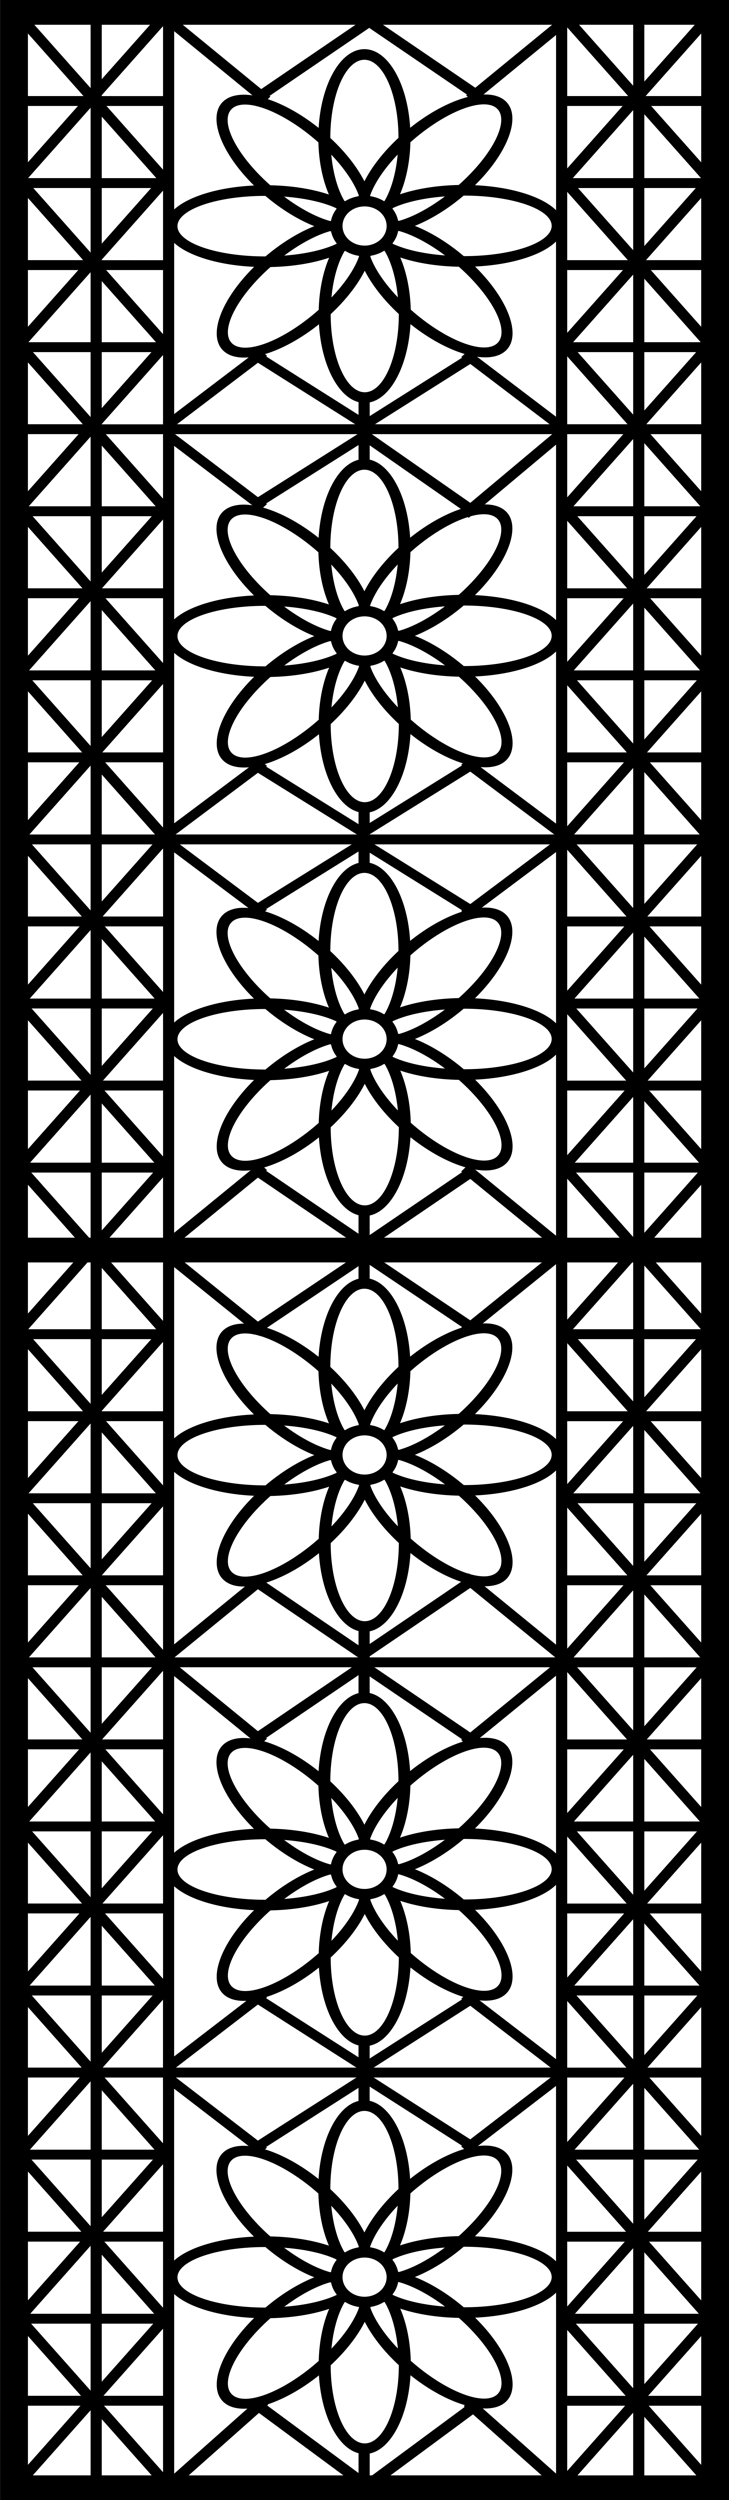
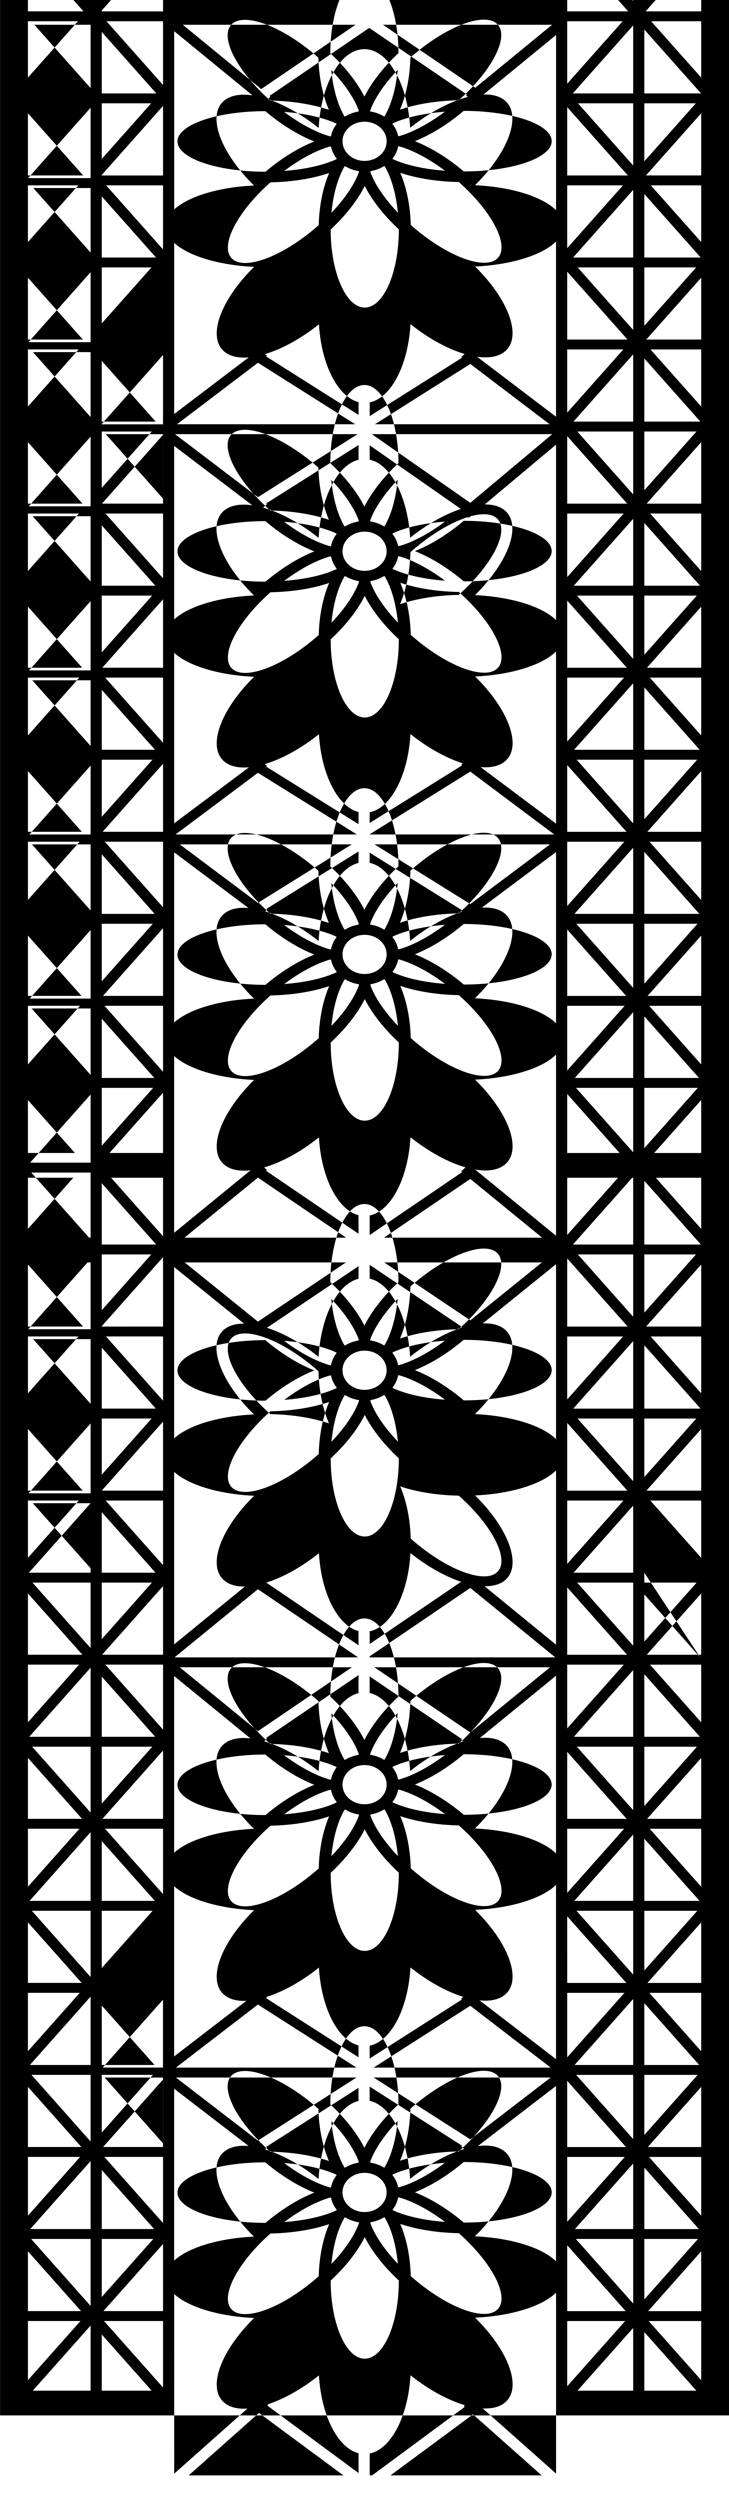
<svg xmlns="http://www.w3.org/2000/svg" width="85.666mm" height="293.404mm" viewBox="0 0 85.666 293.404" version="1.1" id="svg5" xml:space="preserve">
  <defs id="defs2" />
  <g id="layer1" transform="translate(802.922,442.687)">
-     <path d="m -737.584,-414.342 c -1.601,1.579 -5.203,2.733 -9.511,2.934 3.93,3.869 5.531,8.167 3.564,9.913 -0.751,0.667 -1.924,0.871 -3.328,0.675 l 9.275,7.038 z m -23.45,215.463 -11.583,7.402 -9.637,-7.402 z m -10.614,8.147 10.854,-6.936 v 1.539 c -2.466,0.6 -4.415,4.395 -4.694,9.162 -2.11,-1.686 -4.334,-2.887 -6.289,-3.48 l 0.228,-0.207 z m -12.161,-7.869 0.04,0.034 v 7.409 l -6.861,-7.716 h 6.861 v 0.244 z m 1.349,1.036 8.757,6.725 c -1.233,-0.108 -2.261,0.115 -2.943,0.72 -1.967,1.746 -0.367,6.044 3.564,9.913 -4.193,0.197 -7.715,1.294 -9.377,2.808 z m 23.444,-1.314 11.357,7.258 9.449,-7.258 z m 10.388,8.002 -10.856,-6.938 v 1.67 c 2.492,0.551 4.47,4.362 4.755,9.161 2.131,-1.704 4.378,-2.915 6.347,-3.503 l -0.347,-0.312 z m 11.045,-7.012 -9.182,7.052 c 1.351,-0.169 2.477,0.044 3.207,0.691 1.966,1.744 0.37,6.036 -3.552,9.902 4.315,0.2 7.924,1.354 9.527,2.935 z m -23.45,-2.152 -11.583,-7.402 -9.637,7.402 z m -10.614,-8.147 10.854,6.936 v -1.391 c -2.444,-0.631 -4.372,-4.402 -4.653,-9.137 -2.068,1.654 -4.245,2.843 -6.172,3.449 l 0.073,0.064 z m -12.161,7.869 0.04,-0.034 v -7.66 l -7.084,7.967 h 7.084 v -0.244 z m 1.349,-1.036 8.493,-6.523 c -1.103,0.051 -2.024,-0.183 -2.651,-0.739 -1.966,-1.744 -0.371,-6.035 3.552,-9.901 -4.2,-0.193 -7.73,-1.293 -9.394,-2.808 z m 23.444,1.313 11.357,-7.258 9.449,7.258 z m 10.388,-8.002 -10.856,6.937 v -1.504 c 2.514,-0.52 4.513,-4.352 4.795,-9.185 2.08,1.662 4.27,2.852 6.204,3.453 l -0.243,0.22 z m 11.045,7.011 -8.984,-6.9 c 1.275,0.132 2.338,-0.088 3.037,-0.71 1.968,-1.746 0.367,-6.044 -3.564,-9.913 4.308,-0.2 7.909,-1.355 9.511,-2.934 z m -21.346,-45.99 11.27,7.653 9.377,-7.653 z m 10.301,8.444 -10.856,-7.373 v 1.948 c 2.492,0.551 4.47,4.362 4.755,9.161 2.08,-1.663 4.269,-2.856 6.204,-3.459 l -0.204,-0.197 z m 11.045,-7.451 -8.956,7.31 c 1.25,-0.118 2.292,0.105 2.981,0.716 1.966,1.744 0.37,6.035 -3.552,9.901 4.315,0.2 7.924,1.354 9.527,2.935 z m -23.99,-0.993 -11.043,7.5 -9.188,-7.5 z m -10.074,8.291 10.854,-7.371 v 2.115 c -2.466,0.6 -4.415,4.395 -4.694,9.162 -2.146,-1.714 -4.409,-2.927 -6.387,-3.509 l 0.328,-0.315 z m -10.812,-7.261 8.965,7.317 c -1.326,-0.156 -2.431,0.058 -3.151,0.698 -1.967,1.746 -0.367,6.044 3.564,9.913 -4.193,0.196 -7.715,1.294 -9.377,2.808 z m 22.976,-2.313 11.825,-8.03 9.988,8.152 h -21.813 z m 10.749,-8.748 -10.749,7.3 v -1.488 c 2.514,-0.519 4.513,-4.352 4.795,-9.185 1.991,1.59 4.082,2.749 5.953,3.373 z m 11.152,7.378 -8.396,-6.853 c 1.014,0 1.86,-0.224 2.449,-0.746 1.968,-1.746 0.367,-6.044 -3.564,-9.912 4.308,-0.2 7.909,-1.355 9.511,-2.934 z m -10.154,-8.287 -0.111,-0.092 -0.047,0.044 c -1.986,-0.612 -4.458,-2.069 -6.767,-4.116 -0.057,-2.321 -0.513,-4.443 -1.234,-6.122 1.891,0.636 4.277,1.036 6.886,1.087 v 0 c 4.037,3.582 6.042,7.612 4.479,8.999 -0.645,0.572 -1.796,0.605 -3.21,0.197 z m -13.102,9.779 -11.777,-7.998 -9.799,7.998 z m -10.788,-8.775 10.833,7.357 v -1.672 c -2.444,-0.631 -4.372,-4.403 -4.653,-9.137 -2.071,1.656 -4.251,2.846 -6.18,3.452 z m -10.833,7.248 8.322,-6.792 c -1.027,0.034 -1.885,-0.217 -2.48,-0.745 -1.966,-1.744 -0.371,-6.036 3.552,-9.901 -4.2,-0.193 -7.73,-1.293 -9.394,-2.809 z m 20.185,-44.823 -10.341,6.948 -8.605,-6.948 z m -9.279,7.668 10.76,-7.229 v 1.477 c -2.466,0.6 -4.415,4.394 -4.694,9.162 -2.031,-1.622 -4.167,-2.796 -6.066,-3.41 z m -10.906,-7.121 8.213,6.632 c -0.992,0 -1.821,0.234 -2.4,0.747 -1.967,1.746 -0.367,6.044 3.564,9.912 -4.193,0.197 -7.715,1.294 -9.377,2.808 z m 9.974,8.054 0.057,0.048 0.04,-0.034 c 2.006,0.59 4.532,2.064 6.888,4.153 0.059,2.321 0.514,4.442 1.235,6.121 -1.892,-0.636 -4.278,-1.035 -6.887,-1.086 v 0 c -4.037,-3.582 -6.043,-7.612 -4.479,-8.999 0.638,-0.566 1.772,-0.605 3.164,-0.21 z m 14.711,-8.601 10.115,6.796 8.416,-6.796 z m 9.146,7.579 -10.856,-7.294 v 1.617 c 2.492,0.551 4.47,4.362 4.755,9.161 2.009,-1.607 4.121,-2.774 6.007,-3.396 v 0 z m 11.045,-7.372 -8.611,6.953 c 1.097,-0.051 2.011,0.186 2.636,0.74 1.966,1.744 0.37,6.035 -3.552,9.901 4.315,0.2 7.924,1.354 9.527,2.935 z m -24.665,-3.112 -10.368,-7.049 -8.627,7.049 z m -9.399,-7.841 10.854,7.38 v -2.173 c -2.444,-0.631 -4.372,-4.403 -4.653,-9.137 -2.162,1.729 -4.443,2.95 -6.433,3.529 l 0.332,0.318 z m -10.812,7.269 8.981,-7.338 c -1.321,0.152 -2.421,-0.061 -3.139,-0.699 -1.966,-1.744 -0.371,-6.035 3.552,-9.902 -4.2,-0.193 -7.73,-1.293 -9.394,-2.808 z m 24.659,0.572 10.142,-6.896 8.438,6.896 z m 9.173,-7.687 -10.856,7.381 v -2.295 c 2.514,-0.52 4.513,-4.353 4.795,-9.185 2.174,1.736 4.468,2.959 6.465,3.532 l -0.505,0.485 z m 11.045,7.459 -9.505,-7.766 c 1.506,0.254 2.765,0.064 3.558,-0.64 1.968,-1.746 0.367,-6.044 -3.564,-9.912 4.308,-0.2 7.909,-1.355 9.511,-2.934 z m -21.335,-45.929 11.259,7.006 9.368,-7.006 z m 10.29,7.731 -10.856,-6.755 v 1.188 c 2.492,0.551 4.47,4.362 4.755,9.162 2.044,-1.635 4.194,-2.815 6.104,-3.428 l -0.104,-0.092 z m 11.045,-6.827 -8.725,6.525 c 1.147,-0.07 2.104,0.163 2.75,0.734 1.966,1.744 0.37,6.036 -3.552,9.902 4.315,0.2 7.924,1.354 9.527,2.935 z m -24,-0.904 -11.033,6.865 -9.18,-6.865 z m -10.064,7.59 10.854,-6.754 v 1.342 c -2.466,0.6 -4.415,4.395 -4.694,9.162 -2.109,-1.684 -4.33,-2.885 -6.283,-3.478 l 0.224,-0.197 z m -10.812,-6.653 8.731,6.53 c -1.222,-0.105 -2.24,0.122 -2.918,0.722 -1.967,1.746 -0.367,6.044 3.564,9.913 -4.193,0.197 -7.715,1.294 -9.377,2.808 z m 22.976,-2.119 11.825,-7.358 9.866,7.378 h -21.691 z m 10.856,-8.082 -10.856,6.755 v -1.249 c 2.514,-0.52 4.513,-4.352 4.795,-9.185 2.061,1.646 4.228,2.83 6.149,3.436 l -0.189,0.166 z m 11.045,6.827 -8.867,-6.631 c 1.223,0.105 2.243,-0.118 2.92,-0.722 1.968,-1.746 0.367,-6.044 -3.564,-9.912 4.308,-0.2 7.909,-1.355 9.511,-2.934 z m -23.402,1.276 -11.631,-7.237 -9.678,7.237 z m -10.662,-7.962 10.854,6.754 v -1.421 c -2.444,-0.631 -4.372,-4.403 -4.653,-9.137 -2.133,1.706 -4.383,2.917 -6.354,3.505 l 0.255,0.224 z m -10.812,6.653 8.793,-6.576 c -1.237,0.112 -2.268,-0.112 -2.951,-0.719 -1.966,-1.744 -0.371,-6.035 3.552,-9.901 -4.2,-0.193 -7.73,-1.293 -9.394,-2.808 z m 21.556,-45.671 -11.713,7.396 -9.746,-7.396 z m -10.744,8.131 10.854,-6.853 v 1.728 c -2.466,0.6 -4.415,4.394 -4.694,9.162 -2.195,-1.753 -4.512,-2.983 -6.522,-3.548 l 0.463,-0.413 z m -12.161,-7.775 0.04,0.034 v 7.178 l -6.725,-7.564 h 6.429 0.297 v 0.322 z m 1.349,1.024 9.18,6.967 c -1.422,-0.206 -2.608,0 -3.367,0.67 -1.967,1.746 -0.367,6.044 3.564,9.913 -4.193,0.197 -7.715,1.294 -9.377,2.808 z m 23.229,-1.38 11.572,8.063 9.628,-8.063 z m 10.458,8.774 -10.711,-7.463 v 1.682 c 2.492,0.551 4.47,4.362 4.755,9.161 1.991,-1.593 4.083,-2.754 5.957,-3.38 z m 11.19,-7.544 -8.377,7.015 c 0.993,0 1.822,0.234 2.402,0.746 1.966,1.744 0.37,6.035 -3.552,9.901 4.315,0.2 7.924,1.354 9.527,2.935 z m -10.044,8.412 -0.22,0.183 -0.093,-0.095 c -1.985,0.617 -4.452,2.073 -6.755,4.117 v 0 c -0.058,2.315 -0.507,4.432 -1.224,6.11 1.892,-0.64 4.283,-1.043 6.898,-1.096 4.032,-3.58 6.034,-7.606 4.471,-8.992 -0.624,-0.553 -1.722,-0.602 -3.072,-0.234 z m -13.558,-10.803 -11.431,-7.218 -9.511,7.218 z m -10.462,-7.953 10.854,6.853 v -1.496 c -2.444,-0.631 -4.372,-4.402 -4.653,-9.137 -2.125,1.699 -4.364,2.908 -6.33,3.498 l 0.232,0.206 z m -12.161,7.775 0.04,-0.035 v -7.912 l -7.202,8.101 v 0.034 h 6.906 0.297 v -0.142 z m 1.349,-1.024 8.759,-6.647 c -1.222,0.104 -2.24,-0.122 -2.917,-0.722 -1.966,-1.744 -0.371,-6.035 3.552,-9.902 -4.2,-0.193 -7.73,-1.292 -9.394,-2.808 z m 23.596,1.202 11.205,-7.075 9.322,7.075 z m 10.236,-7.81 -10.856,6.854 v -1.608 c 2.514,-0.519 4.513,-4.352 4.795,-9.184 2.138,1.707 4.39,2.917 6.363,3.502 l -0.403,0.359 z m -12.166,245.924 v 2.323 l -10.728,-7.922 0.1,-0.091 -0.047,-0.048 c 1.889,-0.621 4.005,-1.79 6.019,-3.4 0.282,4.734 2.209,8.506 4.653,9.137 z m 1.31,2.596 v -2.564 c 2.514,-0.52 4.513,-4.352 4.795,-9.185 2.145,1.713 4.406,2.926 6.384,3.508 l -0.12,0.122 0.1,0.091 -10.871,8.027 z m 21.901,-0.21 -8.617,-7.647 c 1.112,0.054 2.039,-0.18 2.669,-0.738 1.968,-1.746 0.367,-6.044 -3.564,-9.913 4.308,-0.2 7.909,-1.355 9.511,-2.934 z m -9.761,-6.949 8.068,7.16 h -17.764 z m -35.115,6.959 8.604,-7.636 c -1.153,0.075 -2.114,-0.156 -2.763,-0.733 -1.966,-1.744 -0.371,-6.035 3.552,-9.901 -4.2,-0.193 -7.73,-1.293 -9.394,-2.809 z m 9.961,-7.127 -8.257,7.329 h 18.182 z m 11.347,-280.265 -11.079,7.548 -9.218,-7.548 z m -10.102,8.347 11.714,-7.98 11.486,7.825 -0.1,0.084 0.201,0.193 c -2.068,0.533 -4.488,1.793 -6.775,3.622 -0.309,-5.194 -2.599,-9.23 -5.379,-9.23 -2.783,0 -5.075,4.044 -5.379,9.245 -1.998,-1.595 -4.095,-2.756 -5.972,-3.378 l 0.309,-0.294 z m -11.206,-7.595 9.2,7.533 c -1.43,-0.21 -2.625,0 -3.387,0.667 -1.967,1.746 -0.367,6.044 3.564,9.912 -4.193,0.196 -7.715,1.294 -9.377,2.808 z m 24.533,-0.753 10.851,7.392 9.028,-7.392 z m 20.344,1.201 -8.529,6.984 c 1.06,-0.035 1.945,0.203 2.554,0.744 1.966,1.744 0.37,6.035 -3.552,9.901 4.315,0.2 7.924,1.354 9.527,2.935 z m -54.699,-1.201 v 7.433 l -6.609,-7.433 z m 0,9.736 v 8.262 h -7.346 z m 0,9.424 v 7.574 l -6.734,-7.574 z m 0,9.877 v 8.218 h -7.307 z m 0,9.38 v 7.619 l -6.774,-7.619 z m 0,9.921 v 8.174 h -7.268 z m 0,9.336 v 7.663 l -6.813,-7.663 z m 0,9.965 v 8.13 h -7.228 z m 0,9.292 v 7.707 l -6.853,-7.707 z m 0,10.009 v 8.085 h -7.189 z m 0,9.248 v 7.751 l -6.892,-7.751 z m 0,10.053 v 8.041 h -7.149 z m 0,9.203 v 7.795 l -6.931,-7.795 z m 0,10.098 v 7.997 h -7.11 z m 0,9.159 v 7.643 h -0.174 l -6.796,-7.643 z m 0,10.548 v 7.837 h -7.329 l 6.968,-7.837 z m 0,8.999 v 7.594 l -6.752,-7.594 z m 0,9.896 v 8.199 h -7.29 z m 0,9.361 v 7.638 l -6.791,-7.638 z m 0,9.94 v 8.155 h -7.25 z m 0,9.317 v 7.682 l -6.83,-7.682 z m 0,9.984 v 8.11 h -7.211 z m 0,9.272 v 7.727 l -6.87,-7.727 z m 0,10.029 v 8.066 h -7.171 z m 0,9.228 v 7.771 l -6.909,-7.771 z m 0,10.073 v 8.022 h -7.132 z m 0,9.184 v 7.815 l -6.948,-7.815 z m 0,10.117 v 7.978 h -7.093 z m 0,9.14 v 7.859 l -6.988,-7.859 z m 0,10.161 v 7.643 h -6.795 z m 1.31,7.643 v -6.596 l 5.865,6.596 z m 0,-10.992 v -6.812 h 6.057 z m 0,-7.974 v -6.931 l 6.162,6.931 z m 0,-11.327 v -6.768 h 6.018 z m 0,-7.93 v -6.975 l 6.202,6.975 z m 0,-11.371 v -6.724 h 5.978 z m 0,-7.886 v -7.019 l 6.241,7.019 z m 0,-11.415 v -6.68 h 5.939 z m 0,-7.842 v -7.063 l 6.28,7.063 z m 0,-11.459 v -6.635 h 5.899 z m 0,-7.797 v -7.108 l 6.32,7.108 z m 0,-11.504 v -6.591 h 5.86 z m 0,-7.753 v -7.152 l 6.359,7.152 z m 0,-9.628 v -0.044 l 7.203,-8.101 v 8.144 z m 0,-1.919 v -6.547 h 5.821 z m 0,-7.709 v -7.197 l 6.398,7.197 z m 0,-11.592 v -6.793 h 6.04 z m 0,-7.955 v -6.95 l 6.179,6.95 z m 0,-11.346 v -6.749 h 6.001 z m 0,-7.911 v -6.994 l 6.219,6.994 z m 0,-11.39 v -6.704 h 5.961 z m 0,-7.867 v -7.038 l 6.258,7.038 z m 0,-11.434 v -6.66 h 5.922 z m 0,-7.822 v -7.083 l 6.298,7.083 z m 0,-11.479 v -6.616 h 5.883 z m 0,-7.778 v -7.127 l 6.337,7.127 z m 0,-11.523 v -6.572 h 5.843 z m 0,-7.734 v -7.171 l 6.376,7.171 z m 0,-9.628 v -0.06 l 7.203,-8.101 v 8.163 z m 0,-1.939 v -6.528 h 5.804 z m 0,-7.69 v -7.215 l 6.416,7.215 z m 0,-9.628 v -0.105 l 7.203,-8.101 v 8.208 z m 0,-1.983 v -6.387 h 5.678 z m 62.449,-6.387 v 7.153 l -6.36,-7.153 z m 0,10.016 v 7.982 h -7.097 z m 0,9.144 v 7.294 l -6.485,-7.294 z m 0,10.157 v 7.938 h -7.058 z m 0,9.1 v 7.338 l -6.524,-7.338 z m 0,10.201 v 7.894 h -7.018 z m 0,9.056 v 7.383 l -6.564,-7.383 z m 0,10.245 v 7.849 h -6.979 z m 0,9.011 v 7.427 l -6.603,-7.427 z m 0,10.289 v 7.805 h -6.939 z m 0,8.968 v 7.471 l -6.643,-7.471 z m 0,10.334 v 7.761 h -6.9 z m 0,8.923 v 7.516 l -6.682,-7.516 z m 0,10.378 v 7.717 h -6.861 z m 0,8.879 v 7.56 l -6.721,-7.56 z m 0,10.548 v 7.837 h -7.08 l 6.968,-7.837 z m 0,8.999 v 7.313 l -6.502,-7.313 z m 0,10.176 v 7.919 h -7.041 z m 0,9.081 v 7.358 l -6.542,-7.358 z m 0,10.22 v 7.875 h -4.196 -2.806 z m 0,9.037 v 7.402 l -6.581,-7.402 h 2.385 z m 0,10.264 v 7.83 h -6.962 z m 0,8.992 v 7.446 l -6.62,-7.446 z m 0,10.309 v 7.786 h -6.923 z m 0,8.948 v 7.491 l -6.66,-7.491 z m 0,10.353 v 7.742 h -6.883 z m 0,8.904 v 7.535 l -6.699,-7.535 z m 0,10.397 v 7.697 h -6.844 z m 0,8.86 v 7.579 l -6.738,-7.579 z m 0,10.442 v 7.363 h -6.546 z m 1.31,7.363 v -6.876 l 6.114,6.876 z m 0,-10.712 v -7.093 h 6.306 z m 0,-8.255 v -7.211 l 6.412,7.211 z m 0,-11.046 v -7.049 h 6.267 z m 0,-8.21 v -7.255 l 6.451,7.255 z m 0,-11.091 v -7.004 h 6.228 z m 0,-8.166 v -7.299 l 6.49,7.299 z m 0,-11.135 v -6.96 h 6.188 z m 0,-8.122 v -7.344 l 6.53,7.344 z m 0,-11.179 v -6.916 h 6.149 z m 0,-8.078 V -255.57 l 6.569,7.388 z m 0,-11.224 v -6.871 h 6.109 z m 0,-8.033 v -7.432 l 6.608,7.432 z m 0,-11.268 v -6.827 h 6.07 z m 0,-7.989 v -7.477 l 6.648,7.477 z m 0,-11.312 v -7.073 h 6.289 z m 0,-8.235 v -7.23 l 6.429,7.23 z m 0,-11.066 v -7.029 h 6.25 z m 0,-8.191 v -7.275 l 6.468,7.274 z m 0,-11.11 v -6.985 h 6.211 z m 0,-8.147 v -7.319 l 6.508,7.319 z m 0,-11.154 v -6.941 h 6.171 z m 0,-8.103 v -7.363 l 6.547,7.363 z m 0,-11.199 v -6.896 h 6.132 z m 0,-8.059 v -7.407 l 6.586,7.407 z m 0,-11.242 v -6.852 h 6.093 z m 0,-8.014 v -7.452 l 6.625,7.452 z m 0,-11.287 v -6.808 h 6.053 z m 0,-7.97 v -7.496 l 6.665,7.496 z m 0,-11.331 v -6.667 h 5.928 z m -28.93,258.262 c -0.1,0.523 -0.328,1.007 -0.657,1.426 0,0.034 0.04,0.048 0.047,0.068 1.468,0.681 3.627,1.176 6.121,1.361 -1.917,-1.437 -3.845,-2.442 -5.427,-2.876 -0.04,0 -0.054,0 -0.085,0.034 z m -1.631,2.299 c -0.47,0.295 -1.014,0.504 -1.603,0.597 0,0.034 0,0.051 -0.04,0.078 0.495,1.402 1.628,3.107 3.244,4.803 -0.212,-2.22 -0.773,-4.14 -1.547,-5.44 -0.04,0 -0.047,-0.034 -0.073,-0.037 z m -2.988,0.603 c -0.589,-0.088 -1.135,-0.291 -1.607,-0.583 -0.04,0 -0.054,0.034 -0.076,0.041 -0.768,1.302 -1.325,3.218 -1.534,5.431 1.619,-1.701 2.751,-3.41 3.241,-4.814 0,-0.034 0,-0.051 -0.04,-0.074 z m -2.591,-1.449 c -0.332,-0.416 -0.567,-0.899 -0.673,-1.421 -0.04,0 -0.058,0 -0.089,-0.034 -1.581,0.439 -3.502,1.444 -5.413,2.878 2.501,-0.186 4.663,-0.686 6.128,-1.371 0,-0.034 0.04,-0.044 0.047,-0.068 z m -0.679,-2.65 c 0.1,-0.523 0.328,-1.007 0.657,-1.426 0,-0.034 -0.04,-0.048 -0.047,-0.068 -1.468,-0.681 -3.627,-1.176 -6.121,-1.361 1.917,1.436 3.844,2.441 5.425,2.876 0.04,0 0.058,0 0.085,-0.034 z m 1.633,-2.299 c 0.469,-0.295 1.013,-0.503 1.601,-0.597 0,-0.034 0,-0.051 0.04,-0.078 -0.495,-1.403 -1.628,-3.107 -3.243,-4.803 0.212,2.219 0.772,4.138 1.545,5.437 0.04,0 0.052,0.034 0.076,0.041 z m 2.987,-0.602 c 0.589,0.088 1.135,0.291 1.607,0.584 0.04,0 0.051,-0.034 0.076,-0.041 0.768,-1.302 1.325,-3.218 1.534,-5.431 -1.619,1.702 -2.751,3.411 -3.241,4.815 0,0.034 0,0.051 0.04,0.074 z m 2.591,1.449 c 0.332,0.416 0.567,0.899 0.672,1.42 0.04,0 0.058,0 0.087,0.034 1.581,-0.439 3.501,-1.444 5.413,-2.878 -2.501,0.186 -4.663,0.686 -6.128,1.371 0,0.034 -0.04,0.044 -0.047,0.068 z m -0.674,2.051 c 0,1.27 -1.161,2.3 -2.592,2.3 -1.431,0 -2.592,-1.03 -2.592,-2.3 0,-1.27 1.161,-2.3 2.592,-2.3 1.431,0 2.592,1.03 2.592,2.3 z m 8.487,4.781 c -2.61,-0.051 -4.995,-0.45 -6.886,-1.087 0.722,1.679 1.175,3.801 1.235,6.122 4.035,3.577 8.571,5.353 10.134,3.967 1.564,-1.387 -0.442,-5.417 -4.479,-8.999 z m -7.054,5.551 c -1.804,-1.673 -3.174,-3.452 -4.004,-5.089 -0.828,1.64 -2.197,3.425 -4.004,5.103 0,5.061 1.794,9.164 4.004,9.164 2.211,0 4.005,-4.108 4.005,-9.173 z m 1.884,-10.35 c 1.849,0.734 3.86,1.949 5.751,3.554 5.704,0 10.327,-1.593 10.327,-3.553 0,-1.962 -4.63,-3.553 -10.339,-3.553 v 0 c -1.885,1.601 -3.89,2.816 -5.735,3.553 z m -11.297,9.849 c 0.059,-2.315 0.507,-4.432 1.224,-6.11 -1.892,0.64 -4.282,1.043 -6.898,1.096 -4.032,3.58 -6.034,7.606 -4.471,8.992 1.564,1.387 6.105,-0.392 10.142,-3.974 z m -6.256,-6.26 c 1.885,-1.601 3.891,-2.816 5.735,-3.553 -1.848,-0.734 -3.859,-1.949 -5.751,-3.554 -5.704,0 -10.327,1.593 -10.327,3.553 0,1.962 4.63,3.553 10.339,3.553 z m 0.565,-8.351 c 2.609,0.051 4.995,0.45 6.887,1.086 -0.722,-1.679 -1.176,-3.8 -1.235,-6.121 -4.035,-3.577 -8.572,-5.354 -10.134,-3.967 -1.564,1.387 0.442,5.417 4.479,8.999 z m 7.054,-5.551 c 1.804,1.673 3.174,3.452 4.005,5.089 0.827,-1.64 2.197,-3.425 4.004,-5.103 0,-5.061 -1.794,-9.164 -4.004,-9.164 -2.211,0 -4.005,4.108 -4.005,9.173 z m 9.412,0.501 c -0.059,2.315 -0.507,4.432 -1.224,6.111 1.892,-0.64 4.282,-1.043 6.898,-1.096 4.031,-3.58 6.033,-7.606 4.471,-8.992 -1.564,-1.387 -6.105,0.393 -10.142,3.975 z m -1.443,-37.428 c -0.1,0.523 -0.328,1.008 -0.657,1.426 0,0.034 0.04,0.048 0.047,0.068 1.468,0.681 3.627,1.176 6.121,1.361 -1.917,-1.437 -3.845,-2.441 -5.427,-2.876 -0.04,0 -0.054,0 -0.085,0.034 z m -1.631,2.299 c -0.47,0.295 -1.014,0.504 -1.603,0.597 0,0.034 0,0.051 -0.04,0.078 0.495,1.403 1.628,3.107 3.244,4.803 -0.212,-2.22 -0.773,-4.14 -1.547,-5.44 -0.04,0 -0.047,-0.034 -0.073,-0.037 z m -2.988,0.603 c -0.589,-0.088 -1.135,-0.291 -1.607,-0.583 -0.04,0 -0.054,0.034 -0.076,0.041 -0.768,1.302 -1.325,3.218 -1.534,5.431 1.619,-1.701 2.751,-3.411 3.241,-4.814 0,-0.034 0,-0.051 -0.04,-0.074 z m -2.591,-1.449 c -0.332,-0.416 -0.567,-0.899 -0.673,-1.421 -0.04,0 -0.058,0 -0.089,-0.034 -1.581,0.439 -3.502,1.444 -5.413,2.878 2.501,-0.186 4.663,-0.686 6.128,-1.371 0,-0.034 0.04,-0.044 0.047,-0.068 z m -0.679,-2.65 c 0.1,-0.523 0.328,-1.008 0.657,-1.426 0,-0.034 -0.04,-0.048 -0.047,-0.068 -1.468,-0.681 -3.627,-1.176 -6.121,-1.361 1.917,1.437 3.844,2.441 5.425,2.875 0.04,0 0.058,0 0.085,-0.034 z m 1.633,-2.3 c 0.469,-0.295 1.013,-0.503 1.601,-0.597 0,-0.034 0,-0.051 0.04,-0.078 -0.495,-1.403 -1.628,-3.107 -3.243,-4.803 0.212,2.219 0.772,4.138 1.545,5.437 0.04,0 0.052,0.034 0.076,0.041 z m 2.987,-0.602 c 0.589,0.088 1.135,0.291 1.607,0.583 0.04,0 0.051,-0.034 0.076,-0.041 0.768,-1.302 1.325,-3.219 1.534,-5.431 -1.619,1.701 -2.751,3.411 -3.241,4.814 0,0.034 0,0.051 0.04,0.075 z m 2.591,1.449 c 0.332,0.416 0.567,0.899 0.672,1.42 0.04,0 0.058,0 0.087,0.034 1.581,-0.439 3.501,-1.443 5.413,-2.877 -2.501,0.186 -4.663,0.685 -6.128,1.371 0,0.034 -0.04,0.044 -0.047,0.068 z m -0.674,2.051 c 0,1.27 -1.161,2.3 -2.592,2.3 -1.431,0 -2.592,-1.03 -2.592,-2.3 0,-1.27 1.161,-2.3 2.592,-2.3 1.431,0 2.592,1.03 2.592,2.3 z m 8.487,4.781 c -2.61,-0.051 -4.995,-0.45 -6.886,-1.087 0.722,1.679 1.175,3.8 1.235,6.122 4.035,3.577 8.571,5.354 10.134,3.967 1.564,-1.387 -0.442,-5.417 -4.479,-8.999 z m -7.054,5.551 c -1.804,-1.673 -3.174,-3.452 -4.004,-5.089 -0.828,1.64 -2.197,3.425 -4.004,5.103 0,5.061 1.794,9.164 4.004,9.164 2.211,0 4.005,-4.108 4.005,-9.174 z m 1.884,-10.35 c 1.849,0.734 3.86,1.95 5.751,3.554 5.704,0 10.327,-1.592 10.327,-3.553 0,-1.962 -4.63,-3.553 -10.339,-3.553 v 0 c -1.885,1.601 -3.89,2.816 -5.735,3.553 z m -11.297,9.849 c 0.059,-2.315 0.507,-4.432 1.224,-6.11 -1.892,0.64 -4.282,1.043 -6.898,1.096 -4.032,3.58 -6.034,7.606 -4.471,8.992 1.564,1.388 6.105,-0.392 10.142,-3.974 z m -6.256,-6.26 c 1.885,-1.601 3.891,-2.816 5.735,-3.553 -1.848,-0.734 -3.859,-1.949 -5.751,-3.553 -5.704,0 -10.327,1.593 -10.327,3.553 0,1.962 4.63,3.553 10.339,3.553 z m 0.565,-8.351 c 2.609,0.051 4.995,0.45 6.887,1.086 -0.722,-1.679 -1.176,-3.8 -1.235,-6.121 -4.035,-3.577 -8.572,-5.354 -10.134,-3.967 -1.564,1.387 0.442,5.417 4.479,8.999 z m 7.054,-5.551 c 1.804,1.673 3.174,3.452 4.005,5.089 0.827,-1.64 2.197,-3.425 4.004,-5.103 0,-5.061 -1.794,-9.164 -4.004,-9.164 -2.211,0 -4.005,4.108 -4.005,9.174 z m 9.412,0.501 c -0.059,2.315 -0.507,4.432 -1.224,6.11 1.892,-0.64 4.282,-1.043 6.898,-1.096 4.031,-3.58 6.033,-7.606 4.471,-8.992 -1.564,-1.388 -6.105,0.392 -10.142,3.974 z m -1.443,-38.203 c -0.1,0.523 -0.328,1.008 -0.657,1.426 0,0.034 0.04,0.047 0.047,0.07 1.468,0.681 3.627,1.176 6.121,1.361 -1.917,-1.437 -3.845,-2.441 -5.427,-2.876 -0.04,0 -0.054,0 -0.085,0.034 z m -1.631,2.299 c -0.47,0.294 -1.014,0.504 -1.603,0.598 0,0.034 0,0.05 -0.04,0.078 0.495,1.402 1.628,3.107 3.244,4.803 -0.212,-2.22 -0.773,-4.14 -1.547,-5.44 -0.04,0 -0.047,-0.034 -0.073,-0.037 z m -2.988,0.603 c -0.589,-0.088 -1.135,-0.291 -1.607,-0.583 -0.04,0 -0.054,0.034 -0.076,0.042 -0.768,1.302 -1.325,3.218 -1.534,5.431 1.619,-1.701 2.751,-3.411 3.241,-4.814 0,-0.034 0,-0.051 -0.04,-0.074 z m -2.591,-1.449 c -0.332,-0.416 -0.567,-0.899 -0.673,-1.421 -0.04,0 -0.058,0 -0.089,-0.034 -1.581,0.439 -3.502,1.444 -5.413,2.878 2.501,-0.186 4.663,-0.685 6.128,-1.371 0,-0.034 0.04,-0.044 0.047,-0.067 z m -0.679,-2.65 c 0.1,-0.523 0.328,-1.008 0.657,-1.426 0,-0.034 -0.04,-0.044 -0.047,-0.07 -1.468,-0.681 -3.627,-1.176 -6.121,-1.361 1.917,1.436 3.844,2.441 5.425,2.876 0.04,0 0.058,0 0.085,-0.034 z m 1.633,-2.3 c 0.469,-0.294 1.013,-0.503 1.601,-0.597 0,-0.034 0,-0.051 0.04,-0.078 -0.495,-1.403 -1.628,-3.107 -3.243,-4.803 0.212,2.219 0.772,4.138 1.545,5.437 0.04,0 0.052,0.035 0.076,0.042 z m 2.987,-0.602 c 0.589,0.088 1.135,0.291 1.607,0.583 0.04,0 0.051,-0.034 0.076,-0.041 0.768,-1.302 1.325,-3.218 1.534,-5.431 -1.619,1.701 -2.751,3.411 -3.241,4.814 0,0.034 0,0.051 0.04,0.074 z m 2.591,1.449 c 0.332,0.416 0.567,0.898 0.672,1.421 0.04,0 0.058,0 0.087,0.034 1.581,-0.439 3.501,-1.444 5.413,-2.878 -2.501,0.186 -4.663,0.685 -6.128,1.371 0,0.034 -0.04,0.044 -0.047,0.067 z m -0.674,2.051 c 0,1.27 -1.161,2.3 -2.592,2.3 -1.431,0 -2.592,-1.03 -2.592,-2.3 0,-1.27 1.161,-2.3 2.592,-2.3 1.431,0 2.592,1.03 2.592,2.3 z m 1.433,10.332 c -1.804,-1.673 -3.174,-3.452 -4.004,-5.089 -0.828,1.64 -2.197,3.425 -4.004,5.103 0,5.061 1.794,9.164 4.004,9.164 2.211,0 4.005,-4.108 4.005,-9.174 z m 1.884,-10.35 c 1.849,0.734 3.86,1.95 5.751,3.554 5.704,0 10.327,-1.592 10.327,-3.553 0,-1.962 -4.63,-3.553 -10.339,-3.553 v 0 c -1.885,1.601 -3.89,2.816 -5.735,3.553 z m -11.297,9.849 c 0.059,-2.315 0.507,-4.432 1.224,-6.11 -1.892,0.64 -4.282,1.043 -6.898,1.096 -4.032,3.58 -6.034,7.606 -4.471,8.992 1.564,1.387 6.105,-0.393 10.142,-3.975 z m -6.256,-6.26 c 1.885,-1.601 3.891,-2.816 5.735,-3.553 -1.848,-0.734 -3.859,-1.949 -5.751,-3.553 -5.704,0 -10.327,1.593 -10.327,3.553 0,1.962 4.63,3.553 10.339,3.553 z m 7.619,-13.903 c 1.804,1.673 3.174,3.452 4.005,5.089 0.827,-1.64 2.197,-3.425 4.004,-5.103 0,-5.061 -1.794,-9.164 -4.004,-9.164 -2.211,0 -4.005,4.108 -4.005,9.174 z m 9.412,0.501 c -0.059,2.315 -0.507,4.432 -1.224,6.11 1.892,-0.64 4.282,-1.043 6.898,-1.096 4.031,-3.58 6.033,-7.606 4.471,-8.992 -1.564,-1.387 -6.105,0.393 -10.142,3.974 z m -1.443,-38.371 c -0.1,0.523 -0.328,1.008 -0.657,1.426 0,0.034 0.04,0.046 0.047,0.07 1.468,0.681 3.627,1.176 6.121,1.361 -1.917,-1.437 -3.845,-2.442 -5.427,-2.876 -0.04,0 -0.054,0 -0.085,0.034 z m -1.631,2.299 c -0.47,0.294 -1.014,0.503 -1.603,0.597 0,0.034 0,0.051 -0.04,0.078 0.495,1.403 1.628,3.107 3.244,4.803 -0.212,-2.22 -0.773,-4.14 -1.547,-5.44 -0.04,0 -0.047,-0.034 -0.073,-0.037 z m -2.988,0.603 c -0.589,-0.088 -1.135,-0.291 -1.607,-0.583 -0.04,0 -0.054,0.035 -0.076,0.041 -0.768,1.302 -1.325,3.218 -1.534,5.431 1.619,-1.701 2.751,-3.41 3.241,-4.814 0,-0.034 0,-0.051 -0.04,-0.074 z m -2.591,-1.449 c -0.332,-0.416 -0.567,-0.899 -0.673,-1.421 -0.04,0 -0.058,0 -0.089,-0.034 -1.581,0.439 -3.502,1.444 -5.413,2.878 2.501,-0.186 4.663,-0.685 6.128,-1.371 0,-0.034 0.04,-0.044 0.047,-0.067 z m -0.679,-2.65 c 0.1,-0.523 0.328,-1.007 0.657,-1.426 0,-0.034 -0.04,-0.048 -0.047,-0.07 -1.468,-0.681 -3.627,-1.175 -6.121,-1.361 1.917,1.437 3.844,2.441 5.425,2.875 0.04,0 0.058,0 0.085,-0.034 z m 1.633,-2.3 c 0.469,-0.294 1.013,-0.503 1.601,-0.596 0,-0.034 0,-0.05 0.04,-0.078 -0.495,-1.403 -1.628,-3.107 -3.243,-4.803 0.212,2.219 0.772,4.138 1.545,5.438 0.04,0 0.052,0.034 0.076,0.041 z m 2.987,-0.602 c 0.589,0.088 1.135,0.291 1.607,0.583 0.04,0 0.051,-0.034 0.076,-0.042 0.768,-1.302 1.325,-3.218 1.534,-5.431 -1.619,1.702 -2.751,3.41 -3.241,4.814 0,0.034 0,0.051 0.04,0.074 z m 2.591,1.449 c 0.332,0.416 0.567,0.898 0.672,1.42 0.04,0 0.058,0 0.087,0.035 1.581,-0.439 3.501,-1.444 5.413,-2.878 -2.501,0.186 -4.663,0.686 -6.128,1.371 0,0.034 -0.04,0.044 -0.047,0.067 z m -0.674,2.051 c 0,1.27 -1.161,2.3 -2.592,2.3 -1.431,0 -2.592,-1.03 -2.592,-2.3 0,-1.27 1.161,-2.3 2.592,-2.3 1.431,0 2.592,1.03 2.592,2.3 z m 8.487,4.781 c -2.61,-0.05 -4.995,-0.451 -6.886,-1.087 0.722,1.679 1.175,3.801 1.235,6.122 4.035,3.577 8.571,5.354 10.134,3.967 1.564,-1.387 -0.442,-5.417 -4.479,-8.999 z m -7.054,5.551 c -1.804,-1.673 -3.174,-3.452 -4.004,-5.088 -0.828,1.64 -2.197,3.425 -4.004,5.103 0,5.061 1.794,9.164 4.004,9.164 2.211,0 4.005,-4.108 4.005,-9.173 z m 1.884,-10.35 c 1.849,0.735 3.86,1.95 5.751,3.554 5.704,0 10.327,-1.593 10.327,-3.553 0,-1.962 -4.63,-3.553 -10.339,-3.553 v 0 c -1.885,1.601 -3.89,2.816 -5.735,3.553 z m -11.297,9.849 c 0.059,-2.315 0.507,-4.432 1.224,-6.111 -1.892,0.641 -4.282,1.043 -6.898,1.096 -4.032,3.58 -6.034,7.606 -4.471,8.992 1.564,1.387 6.105,-0.393 10.142,-3.974 z m -6.256,-6.26 c 1.885,-1.601 3.891,-2.816 5.735,-3.553 -1.848,-0.734 -3.859,-1.95 -5.751,-3.554 -5.704,0 -10.327,1.593 -10.327,3.553 0,1.962 4.63,3.553 10.339,3.553 z m 0.565,-8.352 c 2.609,0.051 4.995,0.45 6.887,1.086 -0.722,-1.679 -1.176,-3.8 -1.235,-6.121 -4.035,-3.577 -8.572,-5.353 -10.134,-3.967 -1.564,1.387 0.442,5.417 4.479,8.999 z m 7.054,-5.551 c 1.804,1.673 3.174,3.452 4.005,5.089 0.827,-1.64 2.197,-3.425 4.004,-5.103 0,-5.061 -1.794,-9.163 -4.004,-9.163 -2.211,0 -4.005,4.108 -4.005,9.174 z m 9.412,0.501 c -0.059,2.315 -0.507,4.432 -1.224,6.111 1.892,-0.64 4.282,-1.043 6.898,-1.096 4.031,-3.58 6.033,-7.605 4.471,-8.992 -1.564,-1.387 -6.105,0.392 -10.142,3.974 z m -1.443,-36.885 c -0.1,0.523 -0.328,1.008 -0.657,1.426 0,0.035 0.04,0.047 0.047,0.071 1.468,0.681 3.627,1.176 6.121,1.361 -1.917,-1.437 -3.845,-2.441 -5.427,-2.876 -0.04,0 -0.054,0 -0.085,0.034 z m -1.631,2.299 c -0.47,0.294 -1.014,0.504 -1.603,0.598 0,0.035 0,0.05 -0.04,0.078 0.495,1.402 1.628,3.107 3.244,4.803 -0.212,-2.22 -0.773,-4.14 -1.547,-5.44 -0.04,0 -0.047,-0.035 -0.073,-0.038 z m -2.988,0.603 c -0.589,-0.089 -1.135,-0.291 -1.607,-0.584 -0.04,0 -0.054,0.035 -0.076,0.041 -0.768,1.302 -1.325,3.218 -1.534,5.431 1.619,-1.701 2.751,-3.411 3.241,-4.814 0,-0.034 0,-0.051 -0.04,-0.074 z m -2.591,-1.449 c -0.332,-0.416 -0.567,-0.899 -0.673,-1.421 -0.04,0 -0.058,0 -0.089,-0.035 -1.581,0.439 -3.502,1.444 -5.413,2.878 2.501,-0.186 4.663,-0.685 6.128,-1.371 0,-0.034 0.04,-0.044 0.047,-0.067 z m -0.679,-2.65 c 0.1,-0.523 0.328,-1.008 0.657,-1.426 0,-0.034 -0.04,-0.047 -0.047,-0.071 -1.468,-0.681 -3.627,-1.175 -6.121,-1.361 1.917,1.436 3.844,2.441 5.425,2.876 0.04,0 0.058,0 0.085,-0.035 z m 1.633,-2.3 c 0.469,-0.295 1.013,-0.503 1.601,-0.597 0,-0.034 0,-0.051 0.04,-0.078 -0.495,-1.403 -1.628,-3.107 -3.243,-4.803 0.212,2.219 0.772,4.138 1.545,5.437 0.04,0 0.052,0.035 0.076,0.042 z m 2.987,-0.602 c 0.589,0.089 1.135,0.291 1.607,0.583 0.04,0 0.051,-0.034 0.076,-0.041 0.768,-1.302 1.325,-3.218 1.534,-5.431 -1.619,1.701 -2.751,3.411 -3.241,4.814 0,0.035 0,0.051 0.04,0.074 z m 2.591,1.449 c 0.332,0.416 0.567,0.899 0.672,1.42 0.04,0 0.058,0 0.087,0.035 1.581,-0.439 3.501,-1.444 5.413,-2.878 -2.501,0.186 -4.663,0.685 -6.128,1.371 0,0.035 -0.04,0.044 -0.047,0.068 z m -0.674,2.051 c 0,1.27 -1.161,2.3 -2.592,2.3 -1.431,0 -2.592,-1.03 -2.592,-2.3 0,-1.27 1.161,-2.3 2.592,-2.3 1.431,0 2.592,1.03 2.592,2.3 z m 8.487,4.781 c -2.61,-0.051 -4.995,-0.45 -6.886,-1.087 0.722,1.679 1.175,3.8 1.235,6.122 4.035,3.577 8.571,5.354 10.134,3.967 1.564,-1.387 -0.442,-5.417 -4.479,-8.999 z m -7.054,5.551 c -1.804,-1.673 -3.174,-3.452 -4.004,-5.089 -0.828,1.64 -2.197,3.424 -4.004,5.103 0,5.061 1.794,9.164 4.004,9.164 2.211,0 4.005,-4.108 4.005,-9.174 z m 1.884,-10.35 c 1.849,0.734 3.86,1.95 5.751,3.554 5.704,0 10.327,-1.592 10.327,-3.553 0,-1.962 -4.63,-3.553 -10.339,-3.553 v 0 c -1.885,1.601 -3.89,2.816 -5.735,3.553 z m -11.297,9.849 c 0.059,-2.315 0.507,-4.432 1.224,-6.111 -1.892,0.641 -4.282,1.043 -6.898,1.096 -4.032,3.58 -6.034,7.606 -4.471,8.992 1.564,1.387 6.105,-0.393 10.142,-3.974 z m -6.256,-6.26 c 1.885,-1.601 3.891,-2.816 5.735,-3.553 -1.848,-0.734 -3.859,-1.949 -5.751,-3.553 -5.704,0 -10.327,1.593 -10.327,3.553 0,1.962 4.63,3.553 10.339,3.553 z m 0.565,-8.351 c 2.609,0.051 4.995,0.45 6.887,1.086 -0.722,-1.679 -1.176,-3.8 -1.235,-6.121 -4.035,-3.577 -8.572,-5.354 -10.134,-3.967 -1.564,1.387 0.442,5.418 4.479,8.999 z m 7.054,-5.551 c 1.804,1.673 3.174,3.452 4.005,5.089 0.827,-1.64 2.197,-3.425 4.004,-5.103 0,-5.061 -1.794,-9.164 -4.004,-9.164 -2.211,0 -4.005,4.108 -4.005,9.174 z m -35.535,216.859 h 6.238 l -6.238,-7.016 z m 8.873,0 h 7.005 v -7.879 z m 7.005,1.162 h -6.939 l 6.939,7.805 z m -9.706,0 h -6.172 v 6.942 z m -6.172,-20.419 h 6.277 l -6.277,-7.06 z m 8.834,0 h 7.044 v -7.923 z m 7.044,1.162 h -6.9 l 6.9,7.76 z m -9.745,0 h -6.133 v 6.897 z m -6.133,-39.676 h 6.356 l -6.356,-7.148 z m 8.755,0 h 7.123 v -8.012 z m 7.123,1.162 h -6.821 l 6.821,7.672 z m -9.824,0 h -6.054 v 6.809 z m -6.054,-20.419 h 6.395 l -6.395,-7.192 z m 8.716,0 h 7.163 v -8.056 z m 7.163,1.162 h -6.782 l 6.782,7.628 z m -9.864,0 h -6.015 v 6.765 z m -6.015,-39.676 h 6.474 l -6.474,-7.281 z m 15.878,1.162 h -6.703 l 6.703,7.539 z m -9.942,0 h -5.936 v 6.676 z m -5.936,18.095 h 6.435 l -6.435,-7.237 z m 8.676,0 h 7.202 v -8.1 z m 7.202,1.162 h -6.743 l 6.743,7.584 z m -9.903,0 h -5.975 v 6.721 z m -5.975,-59.223 h 6.294 l -6.294,-7.079 z m 8.817,0 h 7.061 v -7.942 z m 7.061,1.162 h -6.883 l 6.883,7.741 z m -9.763,0 h -6.115 v 6.878 z m -6.115,-20.419 h 6.333 l -6.333,-7.124 z m 8.777,0 h 7.101 v -7.987 z m 7.101,1.162 h -6.843 l 6.843,7.697 z m -9.802,0 h -6.076 v 6.834 z m -6.076,-20.419 h 6.373 l -6.373,-7.168 z m 8.738,0 h 7.14 v -8.031 z m 7.14,1.162 h -6.804 l 6.804,7.653 z m -9.842,0 h -6.037 v 6.79 z m -6.037,-20.419 h 6.412 l -6.412,-7.212 z m 8.699,0 h 7.179 v -8.075 z m 7.179,1.162 h -6.765 l 6.765,7.609 z m -9.881,0 h -5.997 v 6.746 z m -5.997,-58.932 h 6.53 l -6.53,-7.345 z m 15.878,1.162 h -6.647 l 6.647,7.476 z m -9.999,0 h -5.88 v 6.612 z m -5.88,18.095 h 6.491 l -6.491,-7.3 z m 15.878,1.162 h -6.686 l 6.686,7.52 z m -9.959,0 h -5.919 v 6.657 z m -5.919,210.954 h 6.316 l -6.316,-7.104 z m 6.093,1.162 h -6.093 v 6.853 z m -6.093,-194.021 h 6.452 l -6.452,-7.256 z m 5.958,1.162 h -5.958 v 6.702 z m 9.92,87.225 v 7.075 h -6.291 z m 0,9.98 v 6.865 l -6.104,-6.865 z m -15.878,-9.117 5.523,6.212 h -5.523 z m 0,15.119 5.337,-6.002 h -5.337 z m 79.119,-135.108 -5.88,-6.612 h 5.88 z m -15.745,-15.832 7.165,8.058 h -7.165 z m 15.745,35.134 -5.919,-6.657 h 5.919 z m -15.745,-15.832 7.125,8.014 h -7.125 z m 15.745,35.134 -5.958,-6.702 h 5.958 z m -15.745,-15.832 7.086,7.969 h -7.086 z m 15.745,35.133 -5.998,-6.746 h 5.998 z m -15.745,-15.832 7.047,7.925 h -7.047 z m 15.745,35.134 -6.037,-6.79 h 6.037 z m -15.745,-15.832 7.007,7.881 h -7.007 z m 15.745,35.133 -6.077,-6.834 h 6.077 z m -15.745,-15.833 6.968,7.837 h -6.968 z m 15.745,35.134 -6.116,-6.878 h 6.116 z m -15.745,-15.832 6.928,7.793 h -6.928 z m 15.745,35.134 -5.337,-6.002 h 5.337 z m -15.745,-15.832 6.157,6.925 h -6.157 z m 15.745,35.133 -5.936,-6.676 h 5.936 z m -15.745,-15.832 7.108,7.994 h -7.108 z m 15.745,35.134 -5.975,-6.721 h 5.975 z m -15.745,-15.833 7.069,7.95 h -7.069 z m 15.745,35.134 -6.015,-6.765 h 6.015 z m -15.745,-15.832 7.029,7.906 h -7.029 z m 15.745,35.133 -6.054,-6.809 h 6.054 z m -15.745,-15.832 6.99,7.862 h -6.99 z m 15.745,35.134 -6.093,-6.853 h 6.093 z m -15.745,-15.832 6.951,7.817 h -6.88 -0.069 z m 15.745,35.134 -6.133,-6.897 h 6.133 z m -15.745,-15.832 6.911,7.773 h -6.911 z m 15.745,35.133 -6.172,-6.942 h 6.172 z m -15.745,-15.832 6.872,7.729 h -6.872 z m 15.745,0.713 -6.238,7.016 h 6.238 z m -15.745,15.832 6.806,-7.655 h -6.806 z m 15.745,-35.134 -6.277,7.06 h 6.277 z m -15.745,15.832 6.767,-7.61 h -6.767 z m 15.745,-35.134 -6.316,7.104 h 6.316 z m -15.745,15.832 6.727,-7.566 h -6.657 -0.069 z m 15.745,-35.134 -6.356,7.148 h 6.356 z m -15.745,15.832 6.688,-7.522 h -6.688 z m 15.745,-35.133 -6.395,7.192 h 6.395 z m -15.745,15.832 6.649,-7.478 h -6.649 z m 15.745,-35.134 -6.435,7.237 h 6.435 z m -15.745,15.833 6.61,-7.434 h -6.61 z m 15.745,-35.134 -6.474,7.281 h 6.474 z m -15.745,15.833 6.57,-7.389 h -6.57 z m 15.745,-35.134 -5.524,6.212 h 5.524 z m -15.745,15.832 5.971,-6.716 h -5.971 z m 15.745,-35.134 -6.295,7.079 h 6.295 z m -15.745,15.833 6.75,-7.591 h -6.75 z m 15.745,-35.134 -6.334,7.124 h 6.334 z m -15.745,15.832 6.71,-7.547 h -6.71 z m 15.745,-35.133 -6.373,7.168 h 6.373 z m -15.745,15.832 6.671,-7.503 h -6.671 z m 15.745,-35.133 -6.413,7.212 h 6.413 z m -15.745,15.832 6.631,-7.459 h -6.631 z m 15.745,-35.134 -6.452,7.256 h 6.452 z m -15.745,15.832 6.592,-7.414 h -6.592 z m 15.745,-35.133 -6.491,7.3 h 6.491 z m -15.745,15.832 6.553,-7.37 h -6.553 z m 15.745,-35.133 -6.53,7.345 h 6.53 z m -15.745,15.832 6.513,-7.326 h -6.513 z m 19.019,-19.763 v 293.404 h -85.666 v -293.404 z m -38.888,27.123 c -0.1,0.523 -0.328,1.007 -0.657,1.426 0,0.035 0.04,0.047 0.047,0.07 1.468,0.681 3.627,1.176 6.121,1.361 -1.917,-1.437 -3.845,-2.441 -5.427,-2.876 -0.04,0 -0.054,0 -0.085,0.034 z m -1.631,2.299 c -0.47,0.294 -1.014,0.503 -1.603,0.597 0,0.035 0,0.051 -0.04,0.078 0.495,1.403 1.628,3.107 3.244,4.803 -0.212,-2.22 -0.773,-4.14 -1.547,-5.44 -0.04,0 -0.047,-0.034 -0.073,-0.037 z m -2.988,0.603 c -0.589,-0.087 -1.135,-0.291 -1.607,-0.583 -0.04,0 -0.054,0.034 -0.076,0.04 -0.768,1.302 -1.325,3.218 -1.534,5.431 1.619,-1.701 2.751,-3.411 3.241,-4.814 0,-0.035 0,-0.051 -0.04,-0.074 z m -2.591,-1.448 c -0.332,-0.416 -0.567,-0.899 -0.673,-1.421 -0.04,0 -0.058,0 -0.089,-0.035 -1.581,0.439 -3.502,1.444 -5.413,2.878 2.501,-0.186 4.663,-0.686 6.128,-1.371 0,-0.035 0.04,-0.044 0.047,-0.068 z m -0.679,-2.65 c 0.1,-0.523 0.328,-1.007 0.657,-1.426 0,-0.035 -0.04,-0.047 -0.047,-0.067 -1.468,-0.681 -3.627,-1.176 -6.121,-1.361 1.917,1.437 3.844,2.441 5.425,2.875 0.04,0 0.058,0 0.085,-0.035 z m 1.633,-2.3 c 0.469,-0.294 1.013,-0.503 1.601,-0.597 0,-0.035 0,-0.051 0.04,-0.078 -0.495,-1.403 -1.628,-3.107 -3.243,-4.803 0.212,2.219 0.772,4.138 1.545,5.437 0.04,0 0.052,0.034 0.076,0.041 z m 2.987,-0.602 c 0.589,0.087 1.135,0.291 1.607,0.584 0.04,0 0.051,-0.035 0.076,-0.041 0.768,-1.302 1.325,-3.218 1.534,-5.431 -1.619,1.701 -2.751,3.41 -3.241,4.814 0,0.034 0,0.05 0.04,0.074 z m 2.591,1.449 c 0.332,0.416 0.567,0.898 0.672,1.421 0.04,0 0.058,0 0.087,0.034 1.581,-0.439 3.501,-1.444 5.413,-2.877 -2.501,0.186 -4.663,0.685 -6.128,1.371 0,0.034 -0.04,0.044 -0.047,0.067 z m -0.674,2.051 c 0,1.27 -1.161,2.3 -2.592,2.3 -1.431,0 -2.592,-1.03 -2.592,-2.3 0,-1.27 1.161,-2.3 2.592,-2.3 1.431,0 2.592,1.03 2.592,2.3 z m 8.487,4.781 c -2.61,-0.051 -4.995,-0.45 -6.886,-1.087 0.722,1.679 1.175,3.801 1.235,6.122 4.035,3.577 8.571,5.353 10.134,3.967 1.564,-1.387 -0.442,-5.417 -4.479,-8.999 z m -7.054,5.551 c -1.804,-1.672 -3.174,-3.452 -4.004,-5.088 -0.828,1.64 -2.197,3.425 -4.004,5.103 0,5.061 1.794,9.164 4.004,9.164 2.211,0 4.005,-4.108 4.005,-9.174 z m 1.884,-10.35 c 1.849,0.735 3.86,1.95 5.751,3.554 5.704,0 10.327,-1.593 10.327,-3.553 0,-1.962 -4.63,-3.553 -10.339,-3.553 v 0 c -1.885,1.601 -3.89,2.815 -5.735,3.552 z m -11.297,9.849 c 0.059,-2.315 0.507,-4.432 1.224,-6.11 -1.892,0.64 -4.282,1.043 -6.898,1.096 -4.032,3.58 -6.034,7.606 -4.471,8.992 1.564,1.387 6.105,-0.392 10.142,-3.974 z m -6.256,-6.26 c 1.885,-1.601 3.891,-2.816 5.735,-3.553 -1.848,-0.734 -3.859,-1.95 -5.751,-3.554 -5.704,0 -10.327,1.593 -10.327,3.553 0,1.962 4.63,3.553 10.339,3.553 z m 0.565,-8.351 c 2.609,0.05 4.995,0.45 6.887,1.086 -0.722,-1.679 -1.176,-3.8 -1.235,-6.121 -4.035,-3.577 -8.572,-5.354 -10.134,-3.967 -1.564,1.388 0.442,5.417 4.479,8.999 z m 7.054,-5.551 c 1.804,1.673 3.174,3.452 4.005,5.089 0.827,-1.64 2.197,-3.425 4.004,-5.103 0,-5.061 -1.794,-9.164 -4.004,-9.164 -2.211,0 -4.005,4.108 -4.005,9.174 z m 9.412,0.501 c -0.059,2.315 -0.507,4.432 -1.224,6.111 1.892,-0.64 4.282,-1.043 6.898,-1.096 4.031,-3.58 6.033,-7.606 4.471,-8.992 -1.564,-1.387 -6.105,0.393 -10.142,3.975 z" style="fill:#000000;fill-rule:evenodd;stroke-width:1.276" id="path171222" />
+     <path d="m -737.584,-414.342 c -1.601,1.579 -5.203,2.733 -9.511,2.934 3.93,3.869 5.531,8.167 3.564,9.913 -0.751,0.667 -1.924,0.871 -3.328,0.675 l 9.275,7.038 z m -23.45,215.463 -11.583,7.402 -9.637,-7.402 z m -10.614,8.147 10.854,-6.936 v 1.539 c -2.466,0.6 -4.415,4.395 -4.694,9.162 -2.11,-1.686 -4.334,-2.887 -6.289,-3.48 l 0.228,-0.207 z m -12.161,-7.869 0.04,0.034 v 7.409 l -6.861,-7.716 h 6.861 v 0.244 z m 1.349,1.036 8.757,6.725 c -1.233,-0.108 -2.261,0.115 -2.943,0.72 -1.967,1.746 -0.367,6.044 3.564,9.913 -4.193,0.197 -7.715,1.294 -9.377,2.808 z m 23.444,-1.314 11.357,7.258 9.449,-7.258 z m 10.388,8.002 -10.856,-6.938 v 1.67 c 2.492,0.551 4.47,4.362 4.755,9.161 2.131,-1.704 4.378,-2.915 6.347,-3.503 l -0.347,-0.312 z m 11.045,-7.012 -9.182,7.052 c 1.351,-0.169 2.477,0.044 3.207,0.691 1.966,1.744 0.37,6.036 -3.552,9.902 4.315,0.2 7.924,1.354 9.527,2.935 z m -23.45,-2.152 -11.583,-7.402 -9.637,7.402 z m -10.614,-8.147 10.854,6.936 v -1.391 c -2.444,-0.631 -4.372,-4.402 -4.653,-9.137 -2.068,1.654 -4.245,2.843 -6.172,3.449 l 0.073,0.064 z m -12.161,7.869 0.04,-0.034 v -7.66 l -7.084,7.967 h 7.084 v -0.244 z m 1.349,-1.036 8.493,-6.523 c -1.103,0.051 -2.024,-0.183 -2.651,-0.739 -1.966,-1.744 -0.371,-6.035 3.552,-9.901 -4.2,-0.193 -7.73,-1.293 -9.394,-2.808 z m 23.444,1.313 11.357,-7.258 9.449,7.258 z m 10.388,-8.002 -10.856,6.937 v -1.504 c 2.514,-0.52 4.513,-4.352 4.795,-9.185 2.08,1.662 4.27,2.852 6.204,3.453 l -0.243,0.22 z m 11.045,7.011 -8.984,-6.9 c 1.275,0.132 2.338,-0.088 3.037,-0.71 1.968,-1.746 0.367,-6.044 -3.564,-9.913 4.308,-0.2 7.909,-1.355 9.511,-2.934 z m -21.346,-45.99 11.27,7.653 9.377,-7.653 z m 10.301,8.444 -10.856,-7.373 v 1.948 c 2.492,0.551 4.47,4.362 4.755,9.161 2.08,-1.663 4.269,-2.856 6.204,-3.459 l -0.204,-0.197 z m 11.045,-7.451 -8.956,7.31 c 1.25,-0.118 2.292,0.105 2.981,0.716 1.966,1.744 0.37,6.035 -3.552,9.901 4.315,0.2 7.924,1.354 9.527,2.935 z m -23.99,-0.993 -11.043,7.5 -9.188,-7.5 z m -10.074,8.291 10.854,-7.371 v 2.115 c -2.466,0.6 -4.415,4.395 -4.694,9.162 -2.146,-1.714 -4.409,-2.927 -6.387,-3.509 l 0.328,-0.315 z m -10.812,-7.261 8.965,7.317 c -1.326,-0.156 -2.431,0.058 -3.151,0.698 -1.967,1.746 -0.367,6.044 3.564,9.913 -4.193,0.196 -7.715,1.294 -9.377,2.808 z m 22.976,-2.313 11.825,-8.03 9.988,8.152 h -21.813 z m 10.749,-8.748 -10.749,7.3 v -1.488 c 2.514,-0.519 4.513,-4.352 4.795,-9.185 1.991,1.59 4.082,2.749 5.953,3.373 z m 11.152,7.378 -8.396,-6.853 c 1.014,0 1.86,-0.224 2.449,-0.746 1.968,-1.746 0.367,-6.044 -3.564,-9.912 4.308,-0.2 7.909,-1.355 9.511,-2.934 z m -10.154,-8.287 -0.111,-0.092 -0.047,0.044 c -1.986,-0.612 -4.458,-2.069 -6.767,-4.116 -0.057,-2.321 -0.513,-4.443 -1.234,-6.122 1.891,0.636 4.277,1.036 6.886,1.087 v 0 c 4.037,3.582 6.042,7.612 4.479,8.999 -0.645,0.572 -1.796,0.605 -3.21,0.197 z m -13.102,9.779 -11.777,-7.998 -9.799,7.998 z m -10.788,-8.775 10.833,7.357 v -1.672 c -2.444,-0.631 -4.372,-4.403 -4.653,-9.137 -2.071,1.656 -4.251,2.846 -6.18,3.452 z m -10.833,7.248 8.322,-6.792 c -1.027,0.034 -1.885,-0.217 -2.48,-0.745 -1.966,-1.744 -0.371,-6.036 3.552,-9.901 -4.2,-0.193 -7.73,-1.293 -9.394,-2.809 z m 20.185,-44.823 -10.341,6.948 -8.605,-6.948 z m -9.279,7.668 10.76,-7.229 v 1.477 c -2.466,0.6 -4.415,4.394 -4.694,9.162 -2.031,-1.622 -4.167,-2.796 -6.066,-3.41 z m -10.906,-7.121 8.213,6.632 c -0.992,0 -1.821,0.234 -2.4,0.747 -1.967,1.746 -0.367,6.044 3.564,9.912 -4.193,0.197 -7.715,1.294 -9.377,2.808 z m 9.974,8.054 0.057,0.048 0.04,-0.034 c 2.006,0.59 4.532,2.064 6.888,4.153 0.059,2.321 0.514,4.442 1.235,6.121 -1.892,-0.636 -4.278,-1.035 -6.887,-1.086 v 0 c -4.037,-3.582 -6.043,-7.612 -4.479,-8.999 0.638,-0.566 1.772,-0.605 3.164,-0.21 z m 14.711,-8.601 10.115,6.796 8.416,-6.796 z m 9.146,7.579 -10.856,-7.294 v 1.617 c 2.492,0.551 4.47,4.362 4.755,9.161 2.009,-1.607 4.121,-2.774 6.007,-3.396 v 0 z m 11.045,-7.372 -8.611,6.953 c 1.097,-0.051 2.011,0.186 2.636,0.74 1.966,1.744 0.37,6.035 -3.552,9.901 4.315,0.2 7.924,1.354 9.527,2.935 z m -24.665,-3.112 -10.368,-7.049 -8.627,7.049 z m -9.399,-7.841 10.854,7.38 v -2.173 c -2.444,-0.631 -4.372,-4.403 -4.653,-9.137 -2.162,1.729 -4.443,2.95 -6.433,3.529 l 0.332,0.318 z m -10.812,7.269 8.981,-7.338 c -1.321,0.152 -2.421,-0.061 -3.139,-0.699 -1.966,-1.744 -0.371,-6.035 3.552,-9.902 -4.2,-0.193 -7.73,-1.293 -9.394,-2.808 z m 24.659,0.572 10.142,-6.896 8.438,6.896 z m 9.173,-7.687 -10.856,7.381 v -2.295 c 2.514,-0.52 4.513,-4.353 4.795,-9.185 2.174,1.736 4.468,2.959 6.465,3.532 l -0.505,0.485 z m 11.045,7.459 -9.505,-7.766 c 1.506,0.254 2.765,0.064 3.558,-0.64 1.968,-1.746 0.367,-6.044 -3.564,-9.912 4.308,-0.2 7.909,-1.355 9.511,-2.934 z m -21.335,-45.929 11.259,7.006 9.368,-7.006 z m 10.29,7.731 -10.856,-6.755 v 1.188 c 2.492,0.551 4.47,4.362 4.755,9.162 2.044,-1.635 4.194,-2.815 6.104,-3.428 l -0.104,-0.092 z m 11.045,-6.827 -8.725,6.525 c 1.147,-0.07 2.104,0.163 2.75,0.734 1.966,1.744 0.37,6.036 -3.552,9.902 4.315,0.2 7.924,1.354 9.527,2.935 z m -24,-0.904 -11.033,6.865 -9.18,-6.865 z m -10.064,7.59 10.854,-6.754 v 1.342 c -2.466,0.6 -4.415,4.395 -4.694,9.162 -2.109,-1.684 -4.33,-2.885 -6.283,-3.478 l 0.224,-0.197 z m -10.812,-6.653 8.731,6.53 c -1.222,-0.105 -2.24,0.122 -2.918,0.722 -1.967,1.746 -0.367,6.044 3.564,9.913 -4.193,0.197 -7.715,1.294 -9.377,2.808 z m 22.976,-2.119 11.825,-7.358 9.866,7.378 h -21.691 z m 10.856,-8.082 -10.856,6.755 v -1.249 c 2.514,-0.52 4.513,-4.352 4.795,-9.185 2.061,1.646 4.228,2.83 6.149,3.436 l -0.189,0.166 z m 11.045,6.827 -8.867,-6.631 c 1.223,0.105 2.243,-0.118 2.92,-0.722 1.968,-1.746 0.367,-6.044 -3.564,-9.912 4.308,-0.2 7.909,-1.355 9.511,-2.934 z m -23.402,1.276 -11.631,-7.237 -9.678,7.237 z m -10.662,-7.962 10.854,6.754 v -1.421 c -2.444,-0.631 -4.372,-4.403 -4.653,-9.137 -2.133,1.706 -4.383,2.917 -6.354,3.505 l 0.255,0.224 z m -10.812,6.653 8.793,-6.576 c -1.237,0.112 -2.268,-0.112 -2.951,-0.719 -1.966,-1.744 -0.371,-6.035 3.552,-9.901 -4.2,-0.193 -7.73,-1.293 -9.394,-2.808 z m 21.556,-45.671 -11.713,7.396 -9.746,-7.396 z m -10.744,8.131 10.854,-6.853 v 1.728 c -2.466,0.6 -4.415,4.394 -4.694,9.162 -2.195,-1.753 -4.512,-2.983 -6.522,-3.548 l 0.463,-0.413 z m -12.161,-7.775 0.04,0.034 v 7.178 l -6.725,-7.564 h 6.429 0.297 v 0.322 z m 1.349,1.024 9.18,6.967 c -1.422,-0.206 -2.608,0 -3.367,0.67 -1.967,1.746 -0.367,6.044 3.564,9.913 -4.193,0.197 -7.715,1.294 -9.377,2.808 z m 23.229,-1.38 11.572,8.063 9.628,-8.063 z m 10.458,8.774 -10.711,-7.463 v 1.682 c 2.492,0.551 4.47,4.362 4.755,9.161 1.991,-1.593 4.083,-2.754 5.957,-3.38 z m 11.19,-7.544 -8.377,7.015 c 0.993,0 1.822,0.234 2.402,0.746 1.966,1.744 0.37,6.035 -3.552,9.901 4.315,0.2 7.924,1.354 9.527,2.935 z m -10.044,8.412 -0.22,0.183 -0.093,-0.095 c -1.985,0.617 -4.452,2.073 -6.755,4.117 v 0 c -0.058,2.315 -0.507,4.432 -1.224,6.11 1.892,-0.64 4.283,-1.043 6.898,-1.096 4.032,-3.58 6.034,-7.606 4.471,-8.992 -0.624,-0.553 -1.722,-0.602 -3.072,-0.234 z m -13.558,-10.803 -11.431,-7.218 -9.511,7.218 z m -10.462,-7.953 10.854,6.853 v -1.496 c -2.444,-0.631 -4.372,-4.402 -4.653,-9.137 -2.125,1.699 -4.364,2.908 -6.33,3.498 l 0.232,0.206 z m -12.161,7.775 0.04,-0.035 v -7.912 l -7.202,8.101 v 0.034 h 6.906 0.297 v -0.142 z m 1.349,-1.024 8.759,-6.647 c -1.222,0.104 -2.24,-0.122 -2.917,-0.722 -1.966,-1.744 -0.371,-6.035 3.552,-9.902 -4.2,-0.193 -7.73,-1.292 -9.394,-2.808 z m 23.596,1.202 11.205,-7.075 9.322,7.075 z m 10.236,-7.81 -10.856,6.854 v -1.608 c 2.514,-0.519 4.513,-4.352 4.795,-9.184 2.138,1.707 4.39,2.917 6.363,3.502 l -0.403,0.359 z m -12.166,245.924 v 2.323 l -10.728,-7.922 0.1,-0.091 -0.047,-0.048 c 1.889,-0.621 4.005,-1.79 6.019,-3.4 0.282,4.734 2.209,8.506 4.653,9.137 z m 1.31,2.596 v -2.564 c 2.514,-0.52 4.513,-4.352 4.795,-9.185 2.145,1.713 4.406,2.926 6.384,3.508 l -0.12,0.122 0.1,0.091 -10.871,8.027 z m 21.901,-0.21 -8.617,-7.647 c 1.112,0.054 2.039,-0.18 2.669,-0.738 1.968,-1.746 0.367,-6.044 -3.564,-9.913 4.308,-0.2 7.909,-1.355 9.511,-2.934 z m -9.761,-6.949 8.068,7.16 h -17.764 z m -35.115,6.959 8.604,-7.636 c -1.153,0.075 -2.114,-0.156 -2.763,-0.733 -1.966,-1.744 -0.371,-6.035 3.552,-9.901 -4.2,-0.193 -7.73,-1.293 -9.394,-2.809 z m 9.961,-7.127 -8.257,7.329 h 18.182 z m 11.347,-280.265 -11.079,7.548 -9.218,-7.548 z m -10.102,8.347 11.714,-7.98 11.486,7.825 -0.1,0.084 0.201,0.193 c -2.068,0.533 -4.488,1.793 -6.775,3.622 -0.309,-5.194 -2.599,-9.23 -5.379,-9.23 -2.783,0 -5.075,4.044 -5.379,9.245 -1.998,-1.595 -4.095,-2.756 -5.972,-3.378 l 0.309,-0.294 z m -11.206,-7.595 9.2,7.533 c -1.43,-0.21 -2.625,0 -3.387,0.667 -1.967,1.746 -0.367,6.044 3.564,9.912 -4.193,0.196 -7.715,1.294 -9.377,2.808 z m 24.533,-0.753 10.851,7.392 9.028,-7.392 z m 20.344,1.201 -8.529,6.984 c 1.06,-0.035 1.945,0.203 2.554,0.744 1.966,1.744 0.37,6.035 -3.552,9.901 4.315,0.2 7.924,1.354 9.527,2.935 z m -54.699,-1.201 v 7.433 l -6.609,-7.433 z m 0,9.736 v 8.262 h -7.346 z m 0,9.424 v 7.574 l -6.734,-7.574 z m 0,9.877 v 8.218 h -7.307 z m 0,9.38 v 7.619 l -6.774,-7.619 z m 0,9.921 v 8.174 h -7.268 z m 0,9.336 v 7.663 l -6.813,-7.663 z m 0,9.965 v 8.13 h -7.228 z m 0,9.292 v 7.707 l -6.853,-7.707 z m 0,10.009 v 8.085 h -7.189 z m 0,9.248 v 7.751 l -6.892,-7.751 z m 0,10.053 v 8.041 h -7.149 z m 0,9.203 v 7.795 l -6.931,-7.795 z m 0,10.098 v 7.997 h -7.11 z m 0,9.159 v 7.643 h -0.174 l -6.796,-7.643 z m 0,10.548 v 7.837 h -7.329 l 6.968,-7.837 z m 0,8.999 v 7.594 l -6.752,-7.594 z m 0,9.896 v 8.199 h -7.29 z m 0,9.361 v 7.638 l -6.791,-7.638 z v 8.155 h -7.25 z m 0,9.317 v 7.682 l -6.83,-7.682 z m 0,9.984 v 8.11 h -7.211 z m 0,9.272 v 7.727 l -6.87,-7.727 z m 0,10.029 v 8.066 h -7.171 z m 0,9.228 v 7.771 l -6.909,-7.771 z m 0,10.073 v 8.022 h -7.132 z m 0,9.184 v 7.815 l -6.948,-7.815 z m 0,10.117 v 7.978 h -7.093 z m 0,9.14 v 7.859 l -6.988,-7.859 z m 0,10.161 v 7.643 h -6.795 z m 1.31,7.643 v -6.596 l 5.865,6.596 z m 0,-10.992 v -6.812 h 6.057 z m 0,-7.974 v -6.931 l 6.162,6.931 z m 0,-11.327 v -6.768 h 6.018 z m 0,-7.93 v -6.975 l 6.202,6.975 z m 0,-11.371 v -6.724 h 5.978 z m 0,-7.886 v -7.019 l 6.241,7.019 z m 0,-11.415 v -6.68 h 5.939 z m 0,-7.842 v -7.063 l 6.28,7.063 z m 0,-11.459 v -6.635 h 5.899 z m 0,-7.797 v -7.108 l 6.32,7.108 z m 0,-11.504 v -6.591 h 5.86 z m 0,-7.753 v -7.152 l 6.359,7.152 z m 0,-9.628 v -0.044 l 7.203,-8.101 v 8.144 z m 0,-1.919 v -6.547 h 5.821 z m 0,-7.709 v -7.197 l 6.398,7.197 z m 0,-11.592 v -6.793 h 6.04 z m 0,-7.955 v -6.95 l 6.179,6.95 z m 0,-11.346 v -6.749 h 6.001 z m 0,-7.911 v -6.994 l 6.219,6.994 z m 0,-11.39 v -6.704 h 5.961 z m 0,-7.867 v -7.038 l 6.258,7.038 z m 0,-11.434 v -6.66 h 5.922 z m 0,-7.822 v -7.083 l 6.298,7.083 z m 0,-11.479 v -6.616 h 5.883 z m 0,-7.778 v -7.127 l 6.337,7.127 z m 0,-11.523 v -6.572 h 5.843 z m 0,-7.734 v -7.171 l 6.376,7.171 z m 0,-9.628 v -0.06 l 7.203,-8.101 v 8.163 z m 0,-1.939 v -6.528 h 5.804 z m 0,-7.69 v -7.215 l 6.416,7.215 z m 0,-9.628 v -0.105 l 7.203,-8.101 v 8.208 z m 0,-1.983 v -6.387 h 5.678 z m 62.449,-6.387 v 7.153 l -6.36,-7.153 z m 0,10.016 v 7.982 h -7.097 z m 0,9.144 v 7.294 l -6.485,-7.294 z m 0,10.157 v 7.938 h -7.058 z m 0,9.1 v 7.338 l -6.524,-7.338 z m 0,10.201 v 7.894 h -7.018 z m 0,9.056 v 7.383 l -6.564,-7.383 z m 0,10.245 v 7.849 h -6.979 z m 0,9.011 v 7.427 l -6.603,-7.427 z m 0,10.289 v 7.805 h -6.939 z m 0,8.968 v 7.471 l -6.643,-7.471 z m 0,10.334 v 7.761 h -6.9 z m 0,8.923 v 7.516 l -6.682,-7.516 z m 0,10.378 v 7.717 h -6.861 z m 0,8.879 v 7.56 l -6.721,-7.56 z m 0,10.548 v 7.837 h -7.08 l 6.968,-7.837 z m 0,8.999 v 7.313 l -6.502,-7.313 z m 0,10.176 v 7.919 h -7.041 z m 0,9.081 v 7.358 l -6.542,-7.358 z m 0,10.22 v 7.875 h -4.196 -2.806 z m 0,9.037 v 7.402 l -6.581,-7.402 h 2.385 z m 0,10.264 v 7.83 h -6.962 z m 0,8.992 v 7.446 l -6.62,-7.446 z m 0,10.309 v 7.786 h -6.923 z m 0,8.948 v 7.491 l -6.66,-7.491 z m 0,10.353 v 7.742 h -6.883 z m 0,8.904 v 7.535 l -6.699,-7.535 z m 0,10.397 v 7.697 h -6.844 z m 0,8.86 v 7.579 l -6.738,-7.579 z m 0,10.442 v 7.363 h -6.546 z m 1.31,7.363 v -6.876 l 6.114,6.876 z m 0,-10.712 v -7.093 h 6.306 z m 0,-8.255 v -7.211 l 6.412,7.211 z m 0,-11.046 v -7.049 h 6.267 z m 0,-8.21 v -7.255 l 6.451,7.255 z m 0,-11.091 v -7.004 h 6.228 z m 0,-8.166 v -7.299 l 6.49,7.299 z m 0,-11.135 v -6.96 h 6.188 z m 0,-8.122 v -7.344 l 6.53,7.344 z m 0,-11.179 v -6.916 h 6.149 z m 0,-8.078 V -255.57 l 6.569,7.388 z m 0,-11.224 v -6.871 h 6.109 z m 0,-8.033 v -7.432 l 6.608,7.432 z m 0,-11.268 v -6.827 h 6.07 z m 0,-7.989 v -7.477 l 6.648,7.477 z m 0,-11.312 v -7.073 h 6.289 z m 0,-8.235 v -7.23 l 6.429,7.23 z m 0,-11.066 v -7.029 h 6.25 z m 0,-8.191 v -7.275 l 6.468,7.274 z m 0,-11.11 v -6.985 h 6.211 z m 0,-8.147 v -7.319 l 6.508,7.319 z m 0,-11.154 v -6.941 h 6.171 z m 0,-8.103 v -7.363 l 6.547,7.363 z m 0,-11.199 v -6.896 h 6.132 z m 0,-8.059 v -7.407 l 6.586,7.407 z m 0,-11.242 v -6.852 h 6.093 z m 0,-8.014 v -7.452 l 6.625,7.452 z m 0,-11.287 v -6.808 h 6.053 z m 0,-7.97 v -7.496 l 6.665,7.496 z m 0,-11.331 v -6.667 h 5.928 z m -28.93,258.262 c -0.1,0.523 -0.328,1.007 -0.657,1.426 0,0.034 0.04,0.048 0.047,0.068 1.468,0.681 3.627,1.176 6.121,1.361 -1.917,-1.437 -3.845,-2.442 -5.427,-2.876 -0.04,0 -0.054,0 -0.085,0.034 z m -1.631,2.299 c -0.47,0.295 -1.014,0.504 -1.603,0.597 0,0.034 0,0.051 -0.04,0.078 0.495,1.402 1.628,3.107 3.244,4.803 -0.212,-2.22 -0.773,-4.14 -1.547,-5.44 -0.04,0 -0.047,-0.034 -0.073,-0.037 z m -2.988,0.603 c -0.589,-0.088 -1.135,-0.291 -1.607,-0.583 -0.04,0 -0.054,0.034 -0.076,0.041 -0.768,1.302 -1.325,3.218 -1.534,5.431 1.619,-1.701 2.751,-3.41 3.241,-4.814 0,-0.034 0,-0.051 -0.04,-0.074 z m -2.591,-1.449 c -0.332,-0.416 -0.567,-0.899 -0.673,-1.421 -0.04,0 -0.058,0 -0.089,-0.034 -1.581,0.439 -3.502,1.444 -5.413,2.878 2.501,-0.186 4.663,-0.686 6.128,-1.371 0,-0.034 0.04,-0.044 0.047,-0.068 z m -0.679,-2.65 c 0.1,-0.523 0.328,-1.007 0.657,-1.426 0,-0.034 -0.04,-0.048 -0.047,-0.068 -1.468,-0.681 -3.627,-1.176 -6.121,-1.361 1.917,1.436 3.844,2.441 5.425,2.876 0.04,0 0.058,0 0.085,-0.034 z m 1.633,-2.299 c 0.469,-0.295 1.013,-0.503 1.601,-0.597 0,-0.034 0,-0.051 0.04,-0.078 -0.495,-1.403 -1.628,-3.107 -3.243,-4.803 0.212,2.219 0.772,4.138 1.545,5.437 0.04,0 0.052,0.034 0.076,0.041 z m 2.987,-0.602 c 0.589,0.088 1.135,0.291 1.607,0.584 0.04,0 0.051,-0.034 0.076,-0.041 0.768,-1.302 1.325,-3.218 1.534,-5.431 -1.619,1.702 -2.751,3.411 -3.241,4.815 0,0.034 0,0.051 0.04,0.074 z m 2.591,1.449 c 0.332,0.416 0.567,0.899 0.672,1.42 0.04,0 0.058,0 0.087,0.034 1.581,-0.439 3.501,-1.444 5.413,-2.878 -2.501,0.186 -4.663,0.686 -6.128,1.371 0,0.034 -0.04,0.044 -0.047,0.068 z m -0.674,2.051 c 0,1.27 -1.161,2.3 -2.592,2.3 -1.431,0 -2.592,-1.03 -2.592,-2.3 0,-1.27 1.161,-2.3 2.592,-2.3 1.431,0 2.592,1.03 2.592,2.3 z m 8.487,4.781 c -2.61,-0.051 -4.995,-0.45 -6.886,-1.087 0.722,1.679 1.175,3.801 1.235,6.122 4.035,3.577 8.571,5.353 10.134,3.967 1.564,-1.387 -0.442,-5.417 -4.479,-8.999 z m -7.054,5.551 c -1.804,-1.673 -3.174,-3.452 -4.004,-5.089 -0.828,1.64 -2.197,3.425 -4.004,5.103 0,5.061 1.794,9.164 4.004,9.164 2.211,0 4.005,-4.108 4.005,-9.173 z m 1.884,-10.35 c 1.849,0.734 3.86,1.949 5.751,3.554 5.704,0 10.327,-1.593 10.327,-3.553 0,-1.962 -4.63,-3.553 -10.339,-3.553 v 0 c -1.885,1.601 -3.89,2.816 -5.735,3.553 z m -11.297,9.849 c 0.059,-2.315 0.507,-4.432 1.224,-6.11 -1.892,0.64 -4.282,1.043 -6.898,1.096 -4.032,3.58 -6.034,7.606 -4.471,8.992 1.564,1.387 6.105,-0.392 10.142,-3.974 z m -6.256,-6.26 c 1.885,-1.601 3.891,-2.816 5.735,-3.553 -1.848,-0.734 -3.859,-1.949 -5.751,-3.554 -5.704,0 -10.327,1.593 -10.327,3.553 0,1.962 4.63,3.553 10.339,3.553 z m 0.565,-8.351 c 2.609,0.051 4.995,0.45 6.887,1.086 -0.722,-1.679 -1.176,-3.8 -1.235,-6.121 -4.035,-3.577 -8.572,-5.354 -10.134,-3.967 -1.564,1.387 0.442,5.417 4.479,8.999 z m 7.054,-5.551 c 1.804,1.673 3.174,3.452 4.005,5.089 0.827,-1.64 2.197,-3.425 4.004,-5.103 0,-5.061 -1.794,-9.164 -4.004,-9.164 -2.211,0 -4.005,4.108 -4.005,9.173 z m 9.412,0.501 c -0.059,2.315 -0.507,4.432 -1.224,6.111 1.892,-0.64 4.282,-1.043 6.898,-1.096 4.031,-3.58 6.033,-7.606 4.471,-8.992 -1.564,-1.387 -6.105,0.393 -10.142,3.975 z m -1.443,-37.428 c -0.1,0.523 -0.328,1.008 -0.657,1.426 0,0.034 0.04,0.048 0.047,0.068 1.468,0.681 3.627,1.176 6.121,1.361 -1.917,-1.437 -3.845,-2.441 -5.427,-2.876 -0.04,0 -0.054,0 -0.085,0.034 z m -1.631,2.299 c -0.47,0.295 -1.014,0.504 -1.603,0.597 0,0.034 0,0.051 -0.04,0.078 0.495,1.403 1.628,3.107 3.244,4.803 -0.212,-2.22 -0.773,-4.14 -1.547,-5.44 -0.04,0 -0.047,-0.034 -0.073,-0.037 z m -2.988,0.603 c -0.589,-0.088 -1.135,-0.291 -1.607,-0.583 -0.04,0 -0.054,0.034 -0.076,0.041 -0.768,1.302 -1.325,3.218 -1.534,5.431 1.619,-1.701 2.751,-3.411 3.241,-4.814 0,-0.034 0,-0.051 -0.04,-0.074 z m -2.591,-1.449 c -0.332,-0.416 -0.567,-0.899 -0.673,-1.421 -0.04,0 -0.058,0 -0.089,-0.034 -1.581,0.439 -3.502,1.444 -5.413,2.878 2.501,-0.186 4.663,-0.686 6.128,-1.371 0,-0.034 0.04,-0.044 0.047,-0.068 z m -0.679,-2.65 c 0.1,-0.523 0.328,-1.008 0.657,-1.426 0,-0.034 -0.04,-0.048 -0.047,-0.068 -1.468,-0.681 -3.627,-1.176 -6.121,-1.361 1.917,1.437 3.844,2.441 5.425,2.875 0.04,0 0.058,0 0.085,-0.034 z m 1.633,-2.3 c 0.469,-0.295 1.013,-0.503 1.601,-0.597 0,-0.034 0,-0.051 0.04,-0.078 -0.495,-1.403 -1.628,-3.107 -3.243,-4.803 0.212,2.219 0.772,4.138 1.545,5.437 0.04,0 0.052,0.034 0.076,0.041 z m 2.987,-0.602 c 0.589,0.088 1.135,0.291 1.607,0.583 0.04,0 0.051,-0.034 0.076,-0.041 0.768,-1.302 1.325,-3.219 1.534,-5.431 -1.619,1.701 -2.751,3.411 -3.241,4.814 0,0.034 0,0.051 0.04,0.075 z m 2.591,1.449 c 0.332,0.416 0.567,0.899 0.672,1.42 0.04,0 0.058,0 0.087,0.034 1.581,-0.439 3.501,-1.443 5.413,-2.877 -2.501,0.186 -4.663,0.685 -6.128,1.371 0,0.034 -0.04,0.044 -0.047,0.068 z m -0.674,2.051 c 0,1.27 -1.161,2.3 -2.592,2.3 -1.431,0 -2.592,-1.03 -2.592,-2.3 0,-1.27 1.161,-2.3 2.592,-2.3 1.431,0 2.592,1.03 2.592,2.3 z m 8.487,4.781 c -2.61,-0.051 -4.995,-0.45 -6.886,-1.087 0.722,1.679 1.175,3.8 1.235,6.122 4.035,3.577 8.571,5.354 10.134,3.967 1.564,-1.387 -0.442,-5.417 -4.479,-8.999 z m -7.054,5.551 c -1.804,-1.673 -3.174,-3.452 -4.004,-5.089 -0.828,1.64 -2.197,3.425 -4.004,5.103 0,5.061 1.794,9.164 4.004,9.164 2.211,0 4.005,-4.108 4.005,-9.174 z m 1.884,-10.35 c 1.849,0.734 3.86,1.95 5.751,3.554 5.704,0 10.327,-1.592 10.327,-3.553 0,-1.962 -4.63,-3.553 -10.339,-3.553 v 0 c -1.885,1.601 -3.89,2.816 -5.735,3.553 z m -11.297,9.849 c 0.059,-2.315 0.507,-4.432 1.224,-6.11 -1.892,0.64 -4.282,1.043 -6.898,1.096 -4.032,3.58 -6.034,7.606 -4.471,8.992 1.564,1.388 6.105,-0.392 10.142,-3.974 z m -6.256,-6.26 c 1.885,-1.601 3.891,-2.816 5.735,-3.553 -1.848,-0.734 -3.859,-1.949 -5.751,-3.553 -5.704,0 -10.327,1.593 -10.327,3.553 0,1.962 4.63,3.553 10.339,3.553 z m 0.565,-8.351 c 2.609,0.051 4.995,0.45 6.887,1.086 -0.722,-1.679 -1.176,-3.8 -1.235,-6.121 -4.035,-3.577 -8.572,-5.354 -10.134,-3.967 -1.564,1.387 0.442,5.417 4.479,8.999 z m 7.054,-5.551 c 1.804,1.673 3.174,3.452 4.005,5.089 0.827,-1.64 2.197,-3.425 4.004,-5.103 0,-5.061 -1.794,-9.164 -4.004,-9.164 -2.211,0 -4.005,4.108 -4.005,9.174 z m 9.412,0.501 c -0.059,2.315 -0.507,4.432 -1.224,6.11 1.892,-0.64 4.282,-1.043 6.898,-1.096 4.031,-3.58 6.033,-7.606 4.471,-8.992 -1.564,-1.388 -6.105,0.392 -10.142,3.974 z m -1.443,-38.203 c -0.1,0.523 -0.328,1.008 -0.657,1.426 0,0.034 0.04,0.047 0.047,0.07 1.468,0.681 3.627,1.176 6.121,1.361 -1.917,-1.437 -3.845,-2.441 -5.427,-2.876 -0.04,0 -0.054,0 -0.085,0.034 z m -1.631,2.299 c -0.47,0.294 -1.014,0.504 -1.603,0.598 0,0.034 0,0.05 -0.04,0.078 0.495,1.402 1.628,3.107 3.244,4.803 -0.212,-2.22 -0.773,-4.14 -1.547,-5.44 -0.04,0 -0.047,-0.034 -0.073,-0.037 z m -2.988,0.603 c -0.589,-0.088 -1.135,-0.291 -1.607,-0.583 -0.04,0 -0.054,0.034 -0.076,0.042 -0.768,1.302 -1.325,3.218 -1.534,5.431 1.619,-1.701 2.751,-3.411 3.241,-4.814 0,-0.034 0,-0.051 -0.04,-0.074 z m -2.591,-1.449 c -0.332,-0.416 -0.567,-0.899 -0.673,-1.421 -0.04,0 -0.058,0 -0.089,-0.034 -1.581,0.439 -3.502,1.444 -5.413,2.878 2.501,-0.186 4.663,-0.685 6.128,-1.371 0,-0.034 0.04,-0.044 0.047,-0.067 z m -0.679,-2.65 c 0.1,-0.523 0.328,-1.008 0.657,-1.426 0,-0.034 -0.04,-0.044 -0.047,-0.07 -1.468,-0.681 -3.627,-1.176 -6.121,-1.361 1.917,1.436 3.844,2.441 5.425,2.876 0.04,0 0.058,0 0.085,-0.034 z m 1.633,-2.3 c 0.469,-0.294 1.013,-0.503 1.601,-0.597 0,-0.034 0,-0.051 0.04,-0.078 -0.495,-1.403 -1.628,-3.107 -3.243,-4.803 0.212,2.219 0.772,4.138 1.545,5.437 0.04,0 0.052,0.035 0.076,0.042 z m 2.987,-0.602 c 0.589,0.088 1.135,0.291 1.607,0.583 0.04,0 0.051,-0.034 0.076,-0.041 0.768,-1.302 1.325,-3.218 1.534,-5.431 -1.619,1.701 -2.751,3.411 -3.241,4.814 0,0.034 0,0.051 0.04,0.074 z m 2.591,1.449 c 0.332,0.416 0.567,0.898 0.672,1.421 0.04,0 0.058,0 0.087,0.034 1.581,-0.439 3.501,-1.444 5.413,-2.878 -2.501,0.186 -4.663,0.685 -6.128,1.371 0,0.034 -0.04,0.044 -0.047,0.067 z m -0.674,2.051 c 0,1.27 -1.161,2.3 -2.592,2.3 -1.431,0 -2.592,-1.03 -2.592,-2.3 0,-1.27 1.161,-2.3 2.592,-2.3 1.431,0 2.592,1.03 2.592,2.3 z m 1.433,10.332 c -1.804,-1.673 -3.174,-3.452 -4.004,-5.089 -0.828,1.64 -2.197,3.425 -4.004,5.103 0,5.061 1.794,9.164 4.004,9.164 2.211,0 4.005,-4.108 4.005,-9.174 z m 1.884,-10.35 c 1.849,0.734 3.86,1.95 5.751,3.554 5.704,0 10.327,-1.592 10.327,-3.553 0,-1.962 -4.63,-3.553 -10.339,-3.553 v 0 c -1.885,1.601 -3.89,2.816 -5.735,3.553 z m -11.297,9.849 c 0.059,-2.315 0.507,-4.432 1.224,-6.11 -1.892,0.64 -4.282,1.043 -6.898,1.096 -4.032,3.58 -6.034,7.606 -4.471,8.992 1.564,1.387 6.105,-0.393 10.142,-3.975 z m -6.256,-6.26 c 1.885,-1.601 3.891,-2.816 5.735,-3.553 -1.848,-0.734 -3.859,-1.949 -5.751,-3.553 -5.704,0 -10.327,1.593 -10.327,3.553 0,1.962 4.63,3.553 10.339,3.553 z m 7.619,-13.903 c 1.804,1.673 3.174,3.452 4.005,5.089 0.827,-1.64 2.197,-3.425 4.004,-5.103 0,-5.061 -1.794,-9.164 -4.004,-9.164 -2.211,0 -4.005,4.108 -4.005,9.174 z m 9.412,0.501 c -0.059,2.315 -0.507,4.432 -1.224,6.11 1.892,-0.64 4.282,-1.043 6.898,-1.096 4.031,-3.58 6.033,-7.606 4.471,-8.992 -1.564,-1.387 -6.105,0.393 -10.142,3.974 z m -1.443,-38.371 c -0.1,0.523 -0.328,1.008 -0.657,1.426 0,0.034 0.04,0.046 0.047,0.07 1.468,0.681 3.627,1.176 6.121,1.361 -1.917,-1.437 -3.845,-2.442 -5.427,-2.876 -0.04,0 -0.054,0 -0.085,0.034 z m -1.631,2.299 c -0.47,0.294 -1.014,0.503 -1.603,0.597 0,0.034 0,0.051 -0.04,0.078 0.495,1.403 1.628,3.107 3.244,4.803 -0.212,-2.22 -0.773,-4.14 -1.547,-5.44 -0.04,0 -0.047,-0.034 -0.073,-0.037 z m -2.988,0.603 c -0.589,-0.088 -1.135,-0.291 -1.607,-0.583 -0.04,0 -0.054,0.035 -0.076,0.041 -0.768,1.302 -1.325,3.218 -1.534,5.431 1.619,-1.701 2.751,-3.41 3.241,-4.814 0,-0.034 0,-0.051 -0.04,-0.074 z m -2.591,-1.449 c -0.332,-0.416 -0.567,-0.899 -0.673,-1.421 -0.04,0 -0.058,0 -0.089,-0.034 -1.581,0.439 -3.502,1.444 -5.413,2.878 2.501,-0.186 4.663,-0.685 6.128,-1.371 0,-0.034 0.04,-0.044 0.047,-0.067 z m -0.679,-2.65 c 0.1,-0.523 0.328,-1.007 0.657,-1.426 0,-0.034 -0.04,-0.048 -0.047,-0.07 -1.468,-0.681 -3.627,-1.175 -6.121,-1.361 1.917,1.437 3.844,2.441 5.425,2.875 0.04,0 0.058,0 0.085,-0.034 z m 1.633,-2.3 c 0.469,-0.294 1.013,-0.503 1.601,-0.596 0,-0.034 0,-0.05 0.04,-0.078 -0.495,-1.403 -1.628,-3.107 -3.243,-4.803 0.212,2.219 0.772,4.138 1.545,5.438 0.04,0 0.052,0.034 0.076,0.041 z m 2.987,-0.602 c 0.589,0.088 1.135,0.291 1.607,0.583 0.04,0 0.051,-0.034 0.076,-0.042 0.768,-1.302 1.325,-3.218 1.534,-5.431 -1.619,1.702 -2.751,3.41 -3.241,4.814 0,0.034 0,0.051 0.04,0.074 z m 2.591,1.449 c 0.332,0.416 0.567,0.898 0.672,1.42 0.04,0 0.058,0 0.087,0.035 1.581,-0.439 3.501,-1.444 5.413,-2.878 -2.501,0.186 -4.663,0.686 -6.128,1.371 0,0.034 -0.04,0.044 -0.047,0.067 z m -0.674,2.051 c 0,1.27 -1.161,2.3 -2.592,2.3 -1.431,0 -2.592,-1.03 -2.592,-2.3 0,-1.27 1.161,-2.3 2.592,-2.3 1.431,0 2.592,1.03 2.592,2.3 z m 8.487,4.781 c -2.61,-0.05 -4.995,-0.451 -6.886,-1.087 0.722,1.679 1.175,3.801 1.235,6.122 4.035,3.577 8.571,5.354 10.134,3.967 1.564,-1.387 -0.442,-5.417 -4.479,-8.999 z m -7.054,5.551 c -1.804,-1.673 -3.174,-3.452 -4.004,-5.088 -0.828,1.64 -2.197,3.425 -4.004,5.103 0,5.061 1.794,9.164 4.004,9.164 2.211,0 4.005,-4.108 4.005,-9.173 z m 1.884,-10.35 c 1.849,0.735 3.86,1.95 5.751,3.554 5.704,0 10.327,-1.593 10.327,-3.553 0,-1.962 -4.63,-3.553 -10.339,-3.553 v 0 c -1.885,1.601 -3.89,2.816 -5.735,3.553 z m -11.297,9.849 c 0.059,-2.315 0.507,-4.432 1.224,-6.111 -1.892,0.641 -4.282,1.043 -6.898,1.096 -4.032,3.58 -6.034,7.606 -4.471,8.992 1.564,1.387 6.105,-0.393 10.142,-3.974 z m -6.256,-6.26 c 1.885,-1.601 3.891,-2.816 5.735,-3.553 -1.848,-0.734 -3.859,-1.95 -5.751,-3.554 -5.704,0 -10.327,1.593 -10.327,3.553 0,1.962 4.63,3.553 10.339,3.553 z m 0.565,-8.352 c 2.609,0.051 4.995,0.45 6.887,1.086 -0.722,-1.679 -1.176,-3.8 -1.235,-6.121 -4.035,-3.577 -8.572,-5.353 -10.134,-3.967 -1.564,1.387 0.442,5.417 4.479,8.999 z m 7.054,-5.551 c 1.804,1.673 3.174,3.452 4.005,5.089 0.827,-1.64 2.197,-3.425 4.004,-5.103 0,-5.061 -1.794,-9.163 -4.004,-9.163 -2.211,0 -4.005,4.108 -4.005,9.174 z m 9.412,0.501 c -0.059,2.315 -0.507,4.432 -1.224,6.111 1.892,-0.64 4.282,-1.043 6.898,-1.096 4.031,-3.58 6.033,-7.605 4.471,-8.992 -1.564,-1.387 -6.105,0.392 -10.142,3.974 z m -1.443,-36.885 c -0.1,0.523 -0.328,1.008 -0.657,1.426 0,0.035 0.04,0.047 0.047,0.071 1.468,0.681 3.627,1.176 6.121,1.361 -1.917,-1.437 -3.845,-2.441 -5.427,-2.876 -0.04,0 -0.054,0 -0.085,0.034 z m -1.631,2.299 c -0.47,0.294 -1.014,0.504 -1.603,0.598 0,0.035 0,0.05 -0.04,0.078 0.495,1.402 1.628,3.107 3.244,4.803 -0.212,-2.22 -0.773,-4.14 -1.547,-5.44 -0.04,0 -0.047,-0.035 -0.073,-0.038 z m -2.988,0.603 c -0.589,-0.089 -1.135,-0.291 -1.607,-0.584 -0.04,0 -0.054,0.035 -0.076,0.041 -0.768,1.302 -1.325,3.218 -1.534,5.431 1.619,-1.701 2.751,-3.411 3.241,-4.814 0,-0.034 0,-0.051 -0.04,-0.074 z m -2.591,-1.449 c -0.332,-0.416 -0.567,-0.899 -0.673,-1.421 -0.04,0 -0.058,0 -0.089,-0.035 -1.581,0.439 -3.502,1.444 -5.413,2.878 2.501,-0.186 4.663,-0.685 6.128,-1.371 0,-0.034 0.04,-0.044 0.047,-0.067 z m -0.679,-2.65 c 0.1,-0.523 0.328,-1.008 0.657,-1.426 0,-0.034 -0.04,-0.047 -0.047,-0.071 -1.468,-0.681 -3.627,-1.175 -6.121,-1.361 1.917,1.436 3.844,2.441 5.425,2.876 0.04,0 0.058,0 0.085,-0.035 z m 1.633,-2.3 c 0.469,-0.295 1.013,-0.503 1.601,-0.597 0,-0.034 0,-0.051 0.04,-0.078 -0.495,-1.403 -1.628,-3.107 -3.243,-4.803 0.212,2.219 0.772,4.138 1.545,5.437 0.04,0 0.052,0.035 0.076,0.042 z m 2.987,-0.602 c 0.589,0.089 1.135,0.291 1.607,0.583 0.04,0 0.051,-0.034 0.076,-0.041 0.768,-1.302 1.325,-3.218 1.534,-5.431 -1.619,1.701 -2.751,3.411 -3.241,4.814 0,0.035 0,0.051 0.04,0.074 z m 2.591,1.449 c 0.332,0.416 0.567,0.899 0.672,1.42 0.04,0 0.058,0 0.087,0.035 1.581,-0.439 3.501,-1.444 5.413,-2.878 -2.501,0.186 -4.663,0.685 -6.128,1.371 0,0.035 -0.04,0.044 -0.047,0.068 z m -0.674,2.051 c 0,1.27 -1.161,2.3 -2.592,2.3 -1.431,0 -2.592,-1.03 -2.592,-2.3 0,-1.27 1.161,-2.3 2.592,-2.3 1.431,0 2.592,1.03 2.592,2.3 z m 8.487,4.781 c -2.61,-0.051 -4.995,-0.45 -6.886,-1.087 0.722,1.679 1.175,3.8 1.235,6.122 4.035,3.577 8.571,5.354 10.134,3.967 1.564,-1.387 -0.442,-5.417 -4.479,-8.999 z m -7.054,5.551 c -1.804,-1.673 -3.174,-3.452 -4.004,-5.089 -0.828,1.64 -2.197,3.424 -4.004,5.103 0,5.061 1.794,9.164 4.004,9.164 2.211,0 4.005,-4.108 4.005,-9.174 z m 1.884,-10.35 c 1.849,0.734 3.86,1.95 5.751,3.554 5.704,0 10.327,-1.592 10.327,-3.553 0,-1.962 -4.63,-3.553 -10.339,-3.553 v 0 c -1.885,1.601 -3.89,2.816 -5.735,3.553 z m -11.297,9.849 c 0.059,-2.315 0.507,-4.432 1.224,-6.111 -1.892,0.641 -4.282,1.043 -6.898,1.096 -4.032,3.58 -6.034,7.606 -4.471,8.992 1.564,1.387 6.105,-0.393 10.142,-3.974 z m -6.256,-6.26 c 1.885,-1.601 3.891,-2.816 5.735,-3.553 -1.848,-0.734 -3.859,-1.949 -5.751,-3.553 -5.704,0 -10.327,1.593 -10.327,3.553 0,1.962 4.63,3.553 10.339,3.553 z m 0.565,-8.351 c 2.609,0.051 4.995,0.45 6.887,1.086 -0.722,-1.679 -1.176,-3.8 -1.235,-6.121 -4.035,-3.577 -8.572,-5.354 -10.134,-3.967 -1.564,1.387 0.442,5.418 4.479,8.999 z m 7.054,-5.551 c 1.804,1.673 3.174,3.452 4.005,5.089 0.827,-1.64 2.197,-3.425 4.004,-5.103 0,-5.061 -1.794,-9.164 -4.004,-9.164 -2.211,0 -4.005,4.108 -4.005,9.174 z m -35.535,216.859 h 6.238 l -6.238,-7.016 z m 8.873,0 h 7.005 v -7.879 z m 7.005,1.162 h -6.939 l 6.939,7.805 z m -9.706,0 h -6.172 v 6.942 z m -6.172,-20.419 h 6.277 l -6.277,-7.06 z m 8.834,0 h 7.044 v -7.923 z m 7.044,1.162 h -6.9 l 6.9,7.76 z m -9.745,0 h -6.133 v 6.897 z m -6.133,-39.676 h 6.356 l -6.356,-7.148 z m 8.755,0 h 7.123 v -8.012 z m 7.123,1.162 h -6.821 l 6.821,7.672 z m -9.824,0 h -6.054 v 6.809 z m -6.054,-20.419 h 6.395 l -6.395,-7.192 z m 8.716,0 h 7.163 v -8.056 z m 7.163,1.162 h -6.782 l 6.782,7.628 z m -9.864,0 h -6.015 v 6.765 z m -6.015,-39.676 h 6.474 l -6.474,-7.281 z m 15.878,1.162 h -6.703 l 6.703,7.539 z m -9.942,0 h -5.936 v 6.676 z m -5.936,18.095 h 6.435 l -6.435,-7.237 z m 8.676,0 h 7.202 v -8.1 z m 7.202,1.162 h -6.743 l 6.743,7.584 z m -9.903,0 h -5.975 v 6.721 z m -5.975,-59.223 h 6.294 l -6.294,-7.079 z m 8.817,0 h 7.061 v -7.942 z m 7.061,1.162 h -6.883 l 6.883,7.741 z m -9.763,0 h -6.115 v 6.878 z m -6.115,-20.419 h 6.333 l -6.333,-7.124 z m 8.777,0 h 7.101 v -7.987 z m 7.101,1.162 h -6.843 l 6.843,7.697 z m -9.802,0 h -6.076 v 6.834 z m -6.076,-20.419 h 6.373 l -6.373,-7.168 z m 8.738,0 h 7.14 v -8.031 z m 7.14,1.162 h -6.804 l 6.804,7.653 z m -9.842,0 h -6.037 v 6.79 z m -6.037,-20.419 h 6.412 l -6.412,-7.212 z m 8.699,0 h 7.179 v -8.075 z m 7.179,1.162 h -6.765 l 6.765,7.609 z m -9.881,0 h -5.997 v 6.746 z m -5.997,-58.932 h 6.53 l -6.53,-7.345 z m 15.878,1.162 h -6.647 l 6.647,7.476 z m -9.999,0 h -5.88 v 6.612 z m -5.88,18.095 h 6.491 l -6.491,-7.3 z m 15.878,1.162 h -6.686 l 6.686,7.52 z m -9.959,0 h -5.919 v 6.657 z m -5.919,210.954 h 6.316 l -6.316,-7.104 z m 6.093,1.162 h -6.093 v 6.853 z m -6.093,-194.021 h 6.452 l -6.452,-7.256 z m 5.958,1.162 h -5.958 v 6.702 z m 9.92,87.225 v 7.075 h -6.291 z m 0,9.98 v 6.865 l -6.104,-6.865 z m -15.878,-9.117 5.523,6.212 h -5.523 z m 0,15.119 5.337,-6.002 h -5.337 z m 79.119,-135.108 -5.88,-6.612 h 5.88 z m -15.745,-15.832 7.165,8.058 h -7.165 z m 15.745,35.134 -5.919,-6.657 h 5.919 z m -15.745,-15.832 7.125,8.014 h -7.125 z m 15.745,35.134 -5.958,-6.702 h 5.958 z m -15.745,-15.832 7.086,7.969 h -7.086 z m 15.745,35.133 -5.998,-6.746 h 5.998 z m -15.745,-15.832 7.047,7.925 h -7.047 z m 15.745,35.134 -6.037,-6.79 h 6.037 z m -15.745,-15.832 7.007,7.881 h -7.007 z m 15.745,35.133 -6.077,-6.834 h 6.077 z m -15.745,-15.833 6.968,7.837 h -6.968 z m 15.745,35.134 -6.116,-6.878 h 6.116 z m -15.745,-15.832 6.928,7.793 h -6.928 z m 15.745,35.134 -5.337,-6.002 h 5.337 z m -15.745,-15.832 6.157,6.925 h -6.157 z m 15.745,35.133 -5.936,-6.676 h 5.936 z m -15.745,-15.832 7.108,7.994 h -7.108 z m 15.745,35.134 -5.975,-6.721 h 5.975 z m -15.745,-15.833 7.069,7.95 h -7.069 z m 15.745,35.134 -6.015,-6.765 h 6.015 z m -15.745,-15.832 7.029,7.906 h -7.029 z m 15.745,35.133 -6.054,-6.809 h 6.054 z m -15.745,-15.832 6.99,7.862 h -6.99 z m 15.745,35.134 -6.093,-6.853 h 6.093 z m -15.745,-15.832 6.951,7.817 h -6.88 -0.069 z m 15.745,35.134 -6.133,-6.897 h 6.133 z m -15.745,-15.832 6.911,7.773 h -6.911 z m 15.745,35.133 -6.172,-6.942 h 6.172 z m -15.745,-15.832 6.872,7.729 h -6.872 z m 15.745,0.713 -6.238,7.016 h 6.238 z m -15.745,15.832 6.806,-7.655 h -6.806 z m 15.745,-35.134 -6.277,7.06 h 6.277 z m -15.745,15.832 6.767,-7.61 h -6.767 z m 15.745,-35.134 -6.316,7.104 h 6.316 z m -15.745,15.832 6.727,-7.566 h -6.657 -0.069 z m 15.745,-35.134 -6.356,7.148 h 6.356 z m -15.745,15.832 6.688,-7.522 h -6.688 z m 15.745,-35.133 -6.395,7.192 h 6.395 z m -15.745,15.832 6.649,-7.478 h -6.649 z m 15.745,-35.134 -6.435,7.237 h 6.435 z m -15.745,15.833 6.61,-7.434 h -6.61 z m 15.745,-35.134 -6.474,7.281 h 6.474 z m -15.745,15.833 6.57,-7.389 h -6.57 z m 15.745,-35.134 -5.524,6.212 h 5.524 z m -15.745,15.832 5.971,-6.716 h -5.971 z m 15.745,-35.134 -6.295,7.079 h 6.295 z m -15.745,15.833 6.75,-7.591 h -6.75 z m 15.745,-35.134 -6.334,7.124 h 6.334 z m -15.745,15.832 6.71,-7.547 h -6.71 z m 15.745,-35.133 -6.373,7.168 h 6.373 z m -15.745,15.832 6.671,-7.503 h -6.671 z m 15.745,-35.133 -6.413,7.212 h 6.413 z m -15.745,15.832 6.631,-7.459 h -6.631 z m 15.745,-35.134 -6.452,7.256 h 6.452 z m -15.745,15.832 6.592,-7.414 h -6.592 z m 15.745,-35.133 -6.491,7.3 h 6.491 z m -15.745,15.832 6.553,-7.37 h -6.553 z m 15.745,-35.133 -6.53,7.345 h 6.53 z m -15.745,15.832 6.513,-7.326 h -6.513 z m 19.019,-19.763 v 293.404 h -85.666 v -293.404 z m -38.888,27.123 c -0.1,0.523 -0.328,1.007 -0.657,1.426 0,0.035 0.04,0.047 0.047,0.07 1.468,0.681 3.627,1.176 6.121,1.361 -1.917,-1.437 -3.845,-2.441 -5.427,-2.876 -0.04,0 -0.054,0 -0.085,0.034 z m -1.631,2.299 c -0.47,0.294 -1.014,0.503 -1.603,0.597 0,0.035 0,0.051 -0.04,0.078 0.495,1.403 1.628,3.107 3.244,4.803 -0.212,-2.22 -0.773,-4.14 -1.547,-5.44 -0.04,0 -0.047,-0.034 -0.073,-0.037 z m -2.988,0.603 c -0.589,-0.087 -1.135,-0.291 -1.607,-0.583 -0.04,0 -0.054,0.034 -0.076,0.04 -0.768,1.302 -1.325,3.218 -1.534,5.431 1.619,-1.701 2.751,-3.411 3.241,-4.814 0,-0.035 0,-0.051 -0.04,-0.074 z m -2.591,-1.448 c -0.332,-0.416 -0.567,-0.899 -0.673,-1.421 -0.04,0 -0.058,0 -0.089,-0.035 -1.581,0.439 -3.502,1.444 -5.413,2.878 2.501,-0.186 4.663,-0.686 6.128,-1.371 0,-0.035 0.04,-0.044 0.047,-0.068 z m -0.679,-2.65 c 0.1,-0.523 0.328,-1.007 0.657,-1.426 0,-0.035 -0.04,-0.047 -0.047,-0.067 -1.468,-0.681 -3.627,-1.176 -6.121,-1.361 1.917,1.437 3.844,2.441 5.425,2.875 0.04,0 0.058,0 0.085,-0.035 z m 1.633,-2.3 c 0.469,-0.294 1.013,-0.503 1.601,-0.597 0,-0.035 0,-0.051 0.04,-0.078 -0.495,-1.403 -1.628,-3.107 -3.243,-4.803 0.212,2.219 0.772,4.138 1.545,5.437 0.04,0 0.052,0.034 0.076,0.041 z m 2.987,-0.602 c 0.589,0.087 1.135,0.291 1.607,0.584 0.04,0 0.051,-0.035 0.076,-0.041 0.768,-1.302 1.325,-3.218 1.534,-5.431 -1.619,1.701 -2.751,3.41 -3.241,4.814 0,0.034 0,0.05 0.04,0.074 z m 2.591,1.449 c 0.332,0.416 0.567,0.898 0.672,1.421 0.04,0 0.058,0 0.087,0.034 1.581,-0.439 3.501,-1.444 5.413,-2.877 -2.501,0.186 -4.663,0.685 -6.128,1.371 0,0.034 -0.04,0.044 -0.047,0.067 z m -0.674,2.051 c 0,1.27 -1.161,2.3 -2.592,2.3 -1.431,0 -2.592,-1.03 -2.592,-2.3 0,-1.27 1.161,-2.3 2.592,-2.3 1.431,0 2.592,1.03 2.592,2.3 z m 8.487,4.781 c -2.61,-0.051 -4.995,-0.45 -6.886,-1.087 0.722,1.679 1.175,3.801 1.235,6.122 4.035,3.577 8.571,5.353 10.134,3.967 1.564,-1.387 -0.442,-5.417 -4.479,-8.999 z m -7.054,5.551 c -1.804,-1.672 -3.174,-3.452 -4.004,-5.088 -0.828,1.64 -2.197,3.425 -4.004,5.103 0,5.061 1.794,9.164 4.004,9.164 2.211,0 4.005,-4.108 4.005,-9.174 z m 1.884,-10.35 c 1.849,0.735 3.86,1.95 5.751,3.554 5.704,0 10.327,-1.593 10.327,-3.553 0,-1.962 -4.63,-3.553 -10.339,-3.553 v 0 c -1.885,1.601 -3.89,2.815 -5.735,3.552 z m -11.297,9.849 c 0.059,-2.315 0.507,-4.432 1.224,-6.11 -1.892,0.64 -4.282,1.043 -6.898,1.096 -4.032,3.58 -6.034,7.606 -4.471,8.992 1.564,1.387 6.105,-0.392 10.142,-3.974 z m -6.256,-6.26 c 1.885,-1.601 3.891,-2.816 5.735,-3.553 -1.848,-0.734 -3.859,-1.95 -5.751,-3.554 -5.704,0 -10.327,1.593 -10.327,3.553 0,1.962 4.63,3.553 10.339,3.553 z m 0.565,-8.351 c 2.609,0.05 4.995,0.45 6.887,1.086 -0.722,-1.679 -1.176,-3.8 -1.235,-6.121 -4.035,-3.577 -8.572,-5.354 -10.134,-3.967 -1.564,1.388 0.442,5.417 4.479,8.999 z m 7.054,-5.551 c 1.804,1.673 3.174,3.452 4.005,5.089 0.827,-1.64 2.197,-3.425 4.004,-5.103 0,-5.061 -1.794,-9.164 -4.004,-9.164 -2.211,0 -4.005,4.108 -4.005,9.174 z m 9.412,0.501 c -0.059,2.315 -0.507,4.432 -1.224,6.111 1.892,-0.64 4.282,-1.043 6.898,-1.096 4.031,-3.58 6.033,-7.606 4.471,-8.992 -1.564,-1.387 -6.105,0.393 -10.142,3.975 z" style="fill:#000000;fill-rule:evenodd;stroke-width:1.276" id="path171222" />
  </g>
</svg>